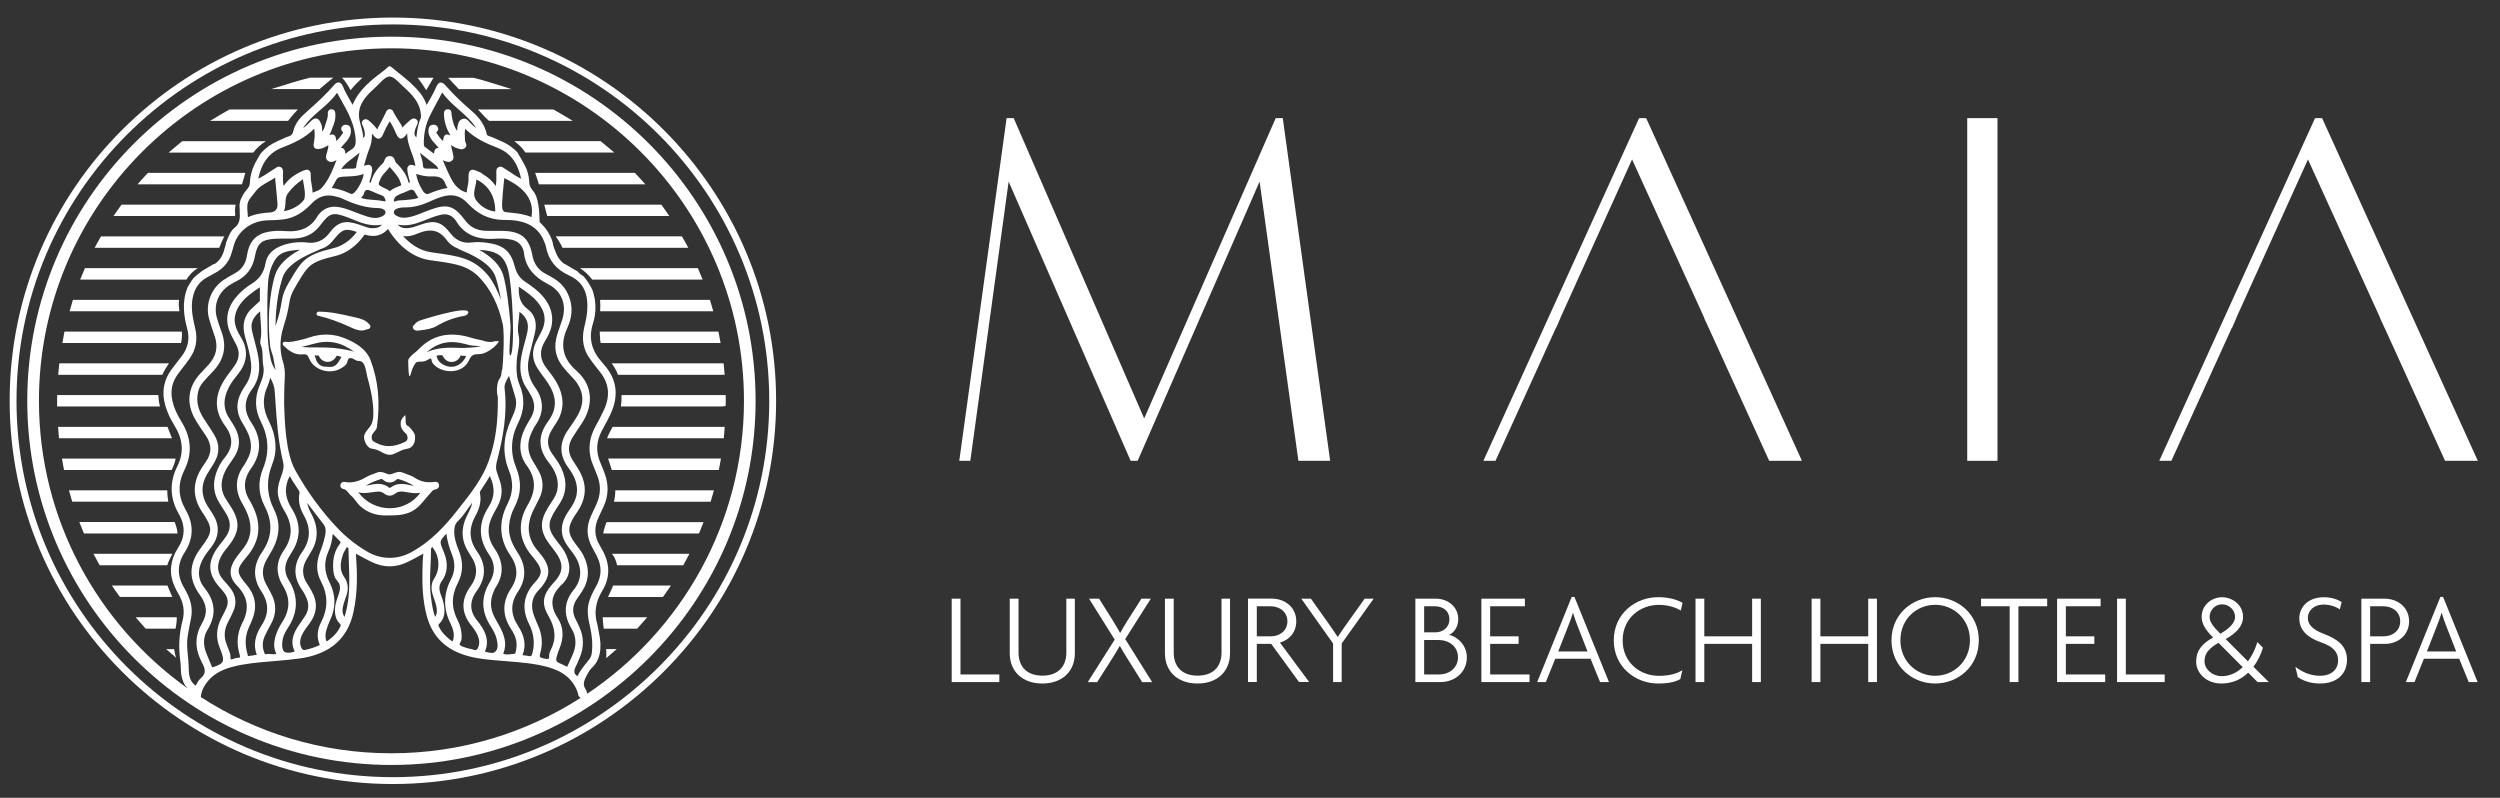
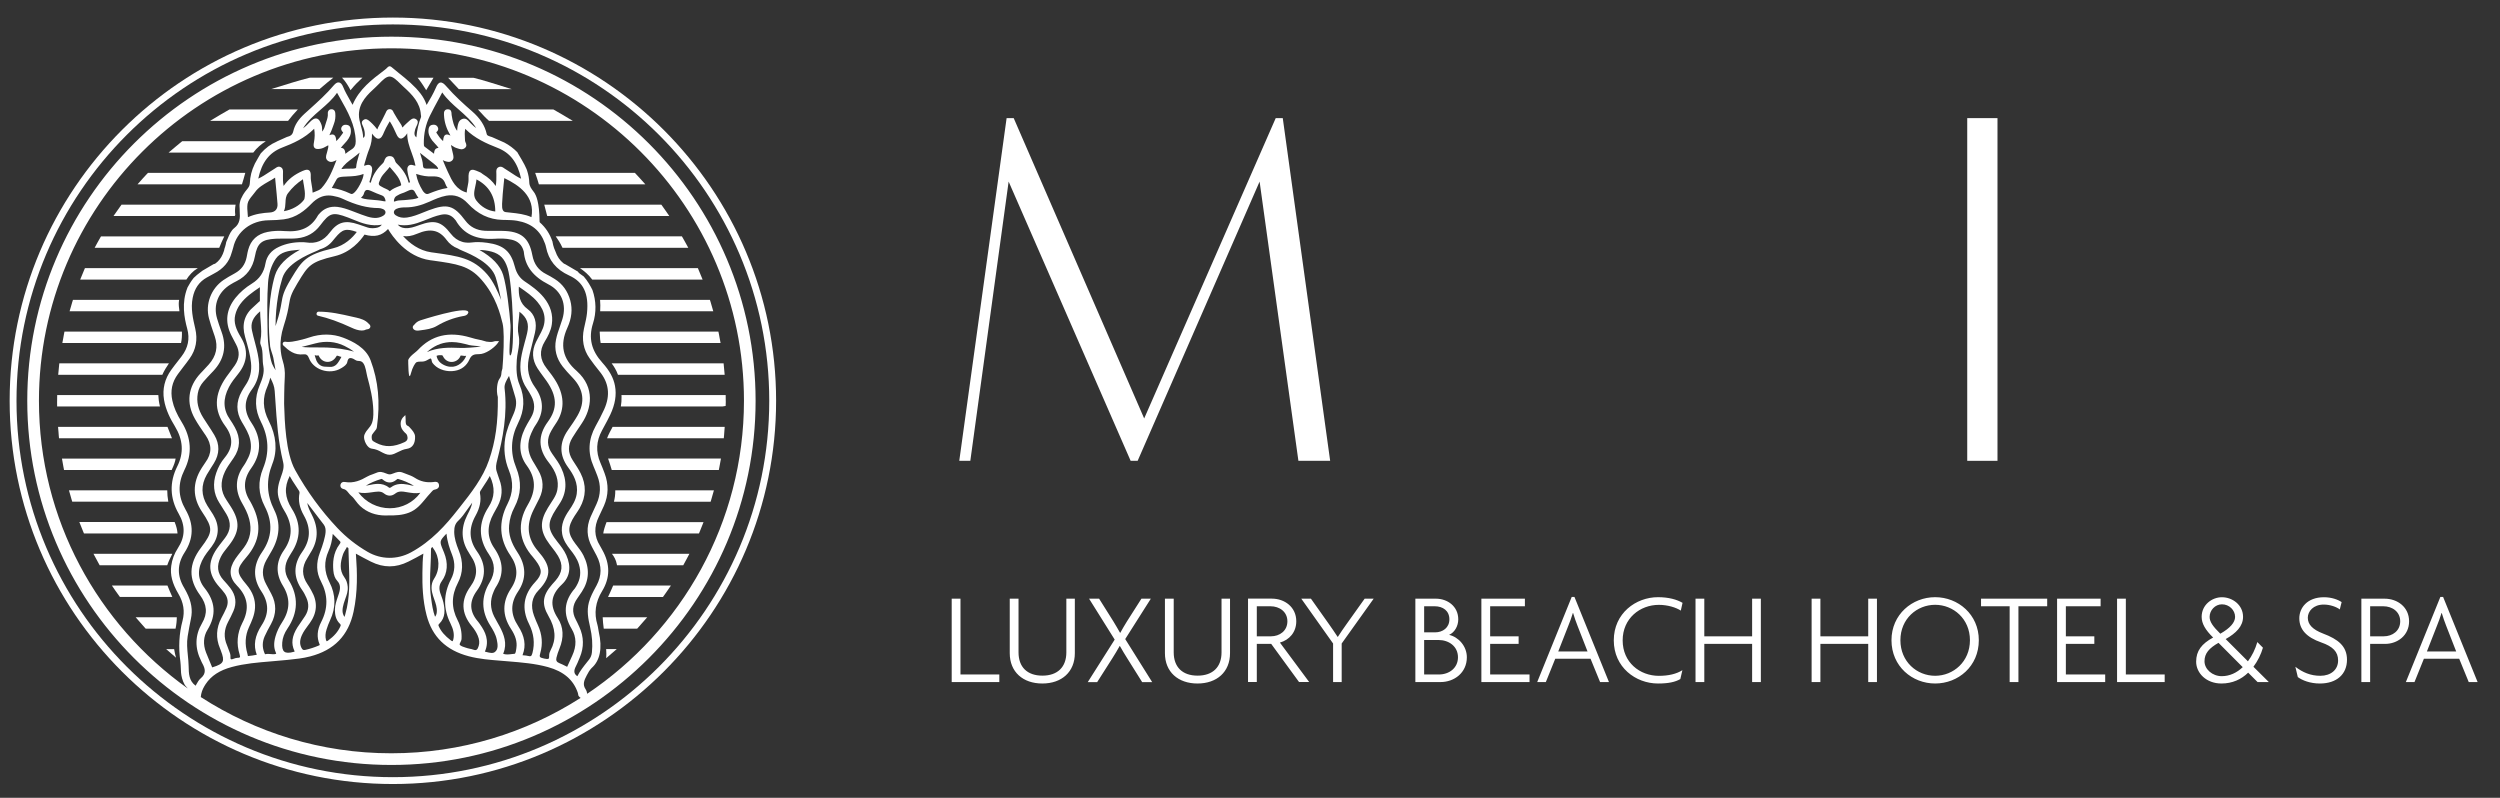
<svg xmlns="http://www.w3.org/2000/svg" version="1.1" id="katman_1" x="0px" y="0px" viewBox="0 0 518.1 165.33" style="enable-background:new 0 0 518.1 165.33;" xml:space="preserve">
  <rect x="0" y="0" width="518.1" height="165.33" fill="#333333" stroke="none" />
  <style type="text/css">
	.st0{fill:#FFFFFF;}
	.st1{fill-rule:evenodd;clip-rule:evenodd;fill:none;}
</style>
  <g>
    <path class="st0" d="M81.12,7.6C39.51,7.6,5.65,41.45,5.65,83.06c0,41.61,33.86,75.47,75.47,75.47c41.61,0,75.47-33.86,75.47-75.47   C156.59,41.45,122.73,7.6,81.12,7.6 M38.69,122.79l-0.13-0.25c-0.12-0.23-0.23-0.46-0.37-0.68c-1.51-2.47-1.5-4.94,0.05-7.34   c1.91-2.94,1.97-5.87,0.2-8.94c-1.55-2.69-1.62-5.36-0.23-8.16c1.66-3.33,1.46-6.68-0.57-9.97c-1.01-1.63-1.62-3.03-1.92-4.42   c-0.45-2.04-0.07-3.84,1.15-5.5c0.35-0.48,0.72-0.96,1.08-1.43c0.46-0.59,0.92-1.19,1.35-1.8c1.31-1.83,1.7-3.92,1.16-6.21   c-0.47-2.04-0.97-4.16-0.53-6.36c0.38-1.95,1.34-3.33,2.93-4.22c0.48-0.27,0.97-0.54,1.46-0.8c1.97-1.01,3.17-2.42,3.68-4.31   c0.04-0.15,0.09-0.29,0.14-0.44c0.07-0.22,0.14-0.43,0.19-0.65c0.74-3.34,3.7-5.62,7.38-5.66c1.2-0.02,2.18-0.07,3.08-0.19   c2.63-0.33,4.46-1.9,5.75-3.24c1.11-1.15,2.28-1.71,3.56-1.71c0.28,0,0.57,0.03,0.87,0.08c0.59,0.11,1.36,0.28,2.03,0.6   c2.77,1.31,5.15,1.93,7.48,1.93c0.28,0,0.6,0.08,0.89,0.21c0.31,0.14,0.5,0.37,0.52,0.63c0.02,0.26-0.13,0.52-0.42,0.71   c-0.89,0.58-1.91,0.65-3.3,0.23c-0.81-0.25-1.61-0.56-2.39-0.86c-0.28-0.11-0.56-0.22-0.84-0.32c-1.03-0.39-1.96-0.71-2.99-0.84   c-1.55-0.18-2.83,0.31-3.81,1.46l-0.07,0.08c-0.08,0.08-0.16,0.17-0.22,0.29c-1.36,2.44-3.53,3.45-6.82,3.18   c-1.28-0.1-2.43-0.05-3.54,0.17c-2.15,0.42-3.51,1.67-4.06,3.72c-0.1,0.36-0.17,0.74-0.24,1.11l-0.08,0.42   c-0.3,1.5-1.1,2.6-2.46,3.34l-0.19,0.11c-0.73,0.4-1.48,0.81-2.17,1.29c-2.57,1.78-3.77,4.97-2.98,7.94   c0.24,0.93,0.56,1.85,0.86,2.74c0.11,0.33,0.23,0.66,0.34,0.99c0.72,2.17,0.31,4.07-1.25,5.82c-0.41,0.46-0.83,0.9-1.25,1.35   l-0.45,0.47c-2.61,2.79-3.03,6.14-1.17,9.43c0.59,1.05,1.28,2.05,1.95,3.03l0.26,0.37c1.34,1.95,1.33,3.8-0.04,5.65   c-0.25,0.34-0.47,0.7-0.7,1.05l-0.11,0.18c-1.89,3.02-1.85,6.05,0.12,9c2.3,3.44,2.28,4.13-0.22,7.44   c-2.56,3.38-2.62,6.5-0.21,9.81c1.48,2.02,1.61,3.83,0.42,5.85c-1.47,2.5-1.52,5.14-0.15,7.86c0.02,0.05,0.04,0.1,0.06,0.14   c0.04,0.08,0.07,0.16,0.12,0.24c0.67,1.18,0.88,2.17-0.29,3.16c-0.39,0.33-0.64,0.78-0.89,1.23c-0.06,0.1-0.11,0.21-0.17,0.31   c-1.39-1.02-1.42-2.49-1.45-4.06c-0.01-0.74-0.09-1.49-0.16-2.21c-0.13-1.3-0.26-2.65-0.04-3.97c0.22-1.32,0.44-2.51,0.67-3.62   C39.96,126.45,39.66,124.67,38.69,122.79z M122.17,74.23c0.67,0.95,1.35,1.84,2.02,2.66c2.01,2.41,2.34,5.01,1.02,7.95   c-0.56,1.24-1.21,2.45-1.77,3.46c-1.52,2.73-1.67,5.55-0.43,8.36c0.29,0.66,0.55,1.34,0.8,1.99c0.74,1.93,0.68,3.87-0.17,5.76   c-0.16,0.35-0.32,0.69-0.48,1.04c-0.26,0.56-0.52,1.12-0.77,1.68c-0.91,2.1-0.81,4.19,0.28,6.2c0.33,0.6,0.65,1.21,0.97,1.82   c1.1,2.11,1.09,4.14-0.02,6.2l-0.16,0.29c-0.55,1.02-1.13,2.07-1.43,3.24c-0.45,1.7-0.14,3.32,0.27,5.11   c0.42,1.83,0.54,3.53,0.37,5.2c-0.06,0.6-0.25,1.07-0.61,1.53l-0.4,0.5c-0.72,0.9-1.47,1.84-2.01,2.92   c-0.73-0.49-0.8-1.1-0.29-2.08c0.24-0.45,0.43-0.93,0.62-1.39l0.18-0.43c0.89-2.12,0.85-4.25-0.1-6.32l-0.08-0.17   c-0.21-0.45-0.41-0.9-0.65-1.34c-0.82-1.53-0.72-2.97,0.32-4.41c0.33-0.45,0.63-0.92,0.94-1.38c1.54-2.36,1.65-4.89,0.32-7.52   c-0.38-0.75-0.89-1.41-1.38-2.05l-0.23-0.29c-1.69-2.2-1.73-3.51-0.22-5.84c0.11-0.16,0.22-0.33,0.33-0.49   c0.25-0.38,0.52-0.77,0.75-1.18c1.32-2.36,1.38-4.77,0.17-7.17c-0.41-0.82-0.93-1.61-1.43-2.37l-0.2-0.31   c-1.03-1.58-1.05-3.12-0.07-4.7c0.51-0.83,1.07-1.66,1.61-2.46l0.37-0.56c1.98-2.96,2.75-7.33-1.04-10.75l-0.07-0.07   c-2.89-2.49-3.52-5.4-1.93-8.9c0.91-2,1.11-3.87,0.61-5.71c-0.53-1.93-1.61-3.42-3.22-4.43c-0.69-0.43-1.23-0.74-1.75-1   c-1.62-0.82-2.54-2.07-2.89-3.95c-0.68-3.61-2.36-4.97-6.24-5.02c-0.21,0-0.42,0-0.63,0c-0.26,0-0.53,0-0.79,0l-1.17,0   c-0.33,0-0.65,0-0.98-0.02c-1.75-0.1-3.08-0.79-4.07-2.11c-2.4-3.2-3.75-3.58-7.59-2.14c-0.38,0.14-0.75,0.29-1.12,0.44   c-1.08,0.44-2.2,0.89-3.38,1.06c-0.91,0.13-1.66-0.02-2.32-0.45c-0.28-0.18-0.42-0.43-0.4-0.69c0.02-0.27,0.21-0.51,0.53-0.66   c0.59-0.27,1.25-0.3,1.94-0.3c1.56-0.01,3.11-0.38,4.89-1.18c1.11-0.5,2.25-1.01,3.47-1.24c1.7-0.32,3.2,0.21,4.45,1.56   c2.08,2.25,4.44,3.38,7.23,3.45l0.56,0.01c0.8,0.02,1.64,0.03,2.44,0.17c2.96,0.5,4.85,2.03,5.79,4.69   c0.09,0.24,0.18,0.5,0.22,0.74c0.54,2.75,2.11,4.69,4.8,5.91c2.97,1.35,4.11,3.76,3.7,7.8c-0.09,0.87-0.29,1.75-0.49,2.6   l-0.13,0.58C120.53,70.37,120.9,72.43,122.17,74.23z M115.6,128.12c-1.73-2.67-1.47-4.83,0.86-7.01c1.66-1.56,1.97-3.65,0.9-6.06   c-0.45-1.01-1.13-1.87-1.81-2.73c-2.13-2.69-2.19-3.9-0.3-6.83c0.22-0.34,0.44-0.68,0.66-1.01c1.55-2.3,1.68-4.83,0.39-7.52   c-0.44-0.93-1.04-1.77-1.62-2.58l-0.24-0.34c-1.1-1.55-1.16-3.11-0.18-4.78c0.29-0.5,0.56-0.95,0.86-1.38   c1.87-2.68,1.94-5.59,0.21-8.65c-0.58-1.02-1.31-1.96-2.05-2.91c-1.43-1.83-1.55-3.65-0.37-5.57c0.61-0.99,1.25-2.17,1.45-3.52   c0.3-1.99-0.27-3.87-1.67-5.59c-1.15-1.4-2.58-2.41-3.96-3.33c-1.02-0.69-1.68-1.67-2.02-2.99c-0.82-3.22-2.32-4.53-5.72-5   c-0.71-0.1-1.33-0.15-1.92-0.15c-0.42,0-0.82,0.02-1.2,0.07c-0.72,0.09-1.37,0.06-1.91-0.07c-0.06-0.03-0.11-0.05-0.13-0.06l0,0   l-0.05,0.08l0.02-0.07c-0.93-0.27-1.72-0.83-2.41-1.72c-1.94-2.51-3.33-2.89-6.44-1.77l-0.14,0.05c-0.97,0.35-1.89,0.68-2.9,0.59   c-0.65-0.06-1.11-0.28-1.49-0.72c1.86,0.37,3.51-0.06,5.36-0.8l0.35-0.14c1.05-0.43,2.14-0.87,3.27-1.11   c1.19-0.26,2.14,0.06,2.88,0.98l0.07,0.08c0.03,0.04,0.07,0.08,0.1,0.12c1.61,2.8,4.24,4.04,8.03,3.8c1.08-0.07,2.35-0.1,3.58,0.2   c1.32,0.32,2.13,1.1,2.47,2.38c0.01,0.05,0.03,0.1,0.03,0.15c0.27,2.94,1.89,5.08,5.11,6.73c2.7,1.38,3.81,4.14,2.88,7.19   c-0.15,0.5-0.32,0.99-0.5,1.49c-0.31,0.88-0.63,1.8-0.82,2.75c-0.4,2,0.06,3.87,1.36,5.56c0.57,0.74,1.22,1.43,1.85,2.1l0.3,0.32   c2.22,2.37,2.54,4.98,0.96,7.75c-0.58,1.01-1.27,2-1.97,3c-1.85,2.63-1.84,5.25,0.02,7.77c1.07,1.45,2.11,3.24,1.77,5.5   c-0.2,1.3-0.89,2.39-1.58,3.39c-0.91,1.32-1.79,2.94-1.43,4.92c0.24,1.31,0.99,2.34,1.67,3.21c0.68,0.86,1.44,1.88,1.8,3.09   c0.48,1.58,0.31,3.03-0.5,4.41l-0.08,0.14c-0.09,0.16-0.17,0.3-0.27,0.42c-2.27,2.61-2.48,5.35-0.65,8.39   c1,1.67,1.04,3.53,0.11,5.54l-1.05,2.31c-0.1-0.05-0.2-0.1-0.3-0.15c-0.43-0.22-0.87-0.44-1.33-0.62   c-0.54-0.21-0.73-0.56-0.59-1.12c0.15-0.62,0.36-1.26,0.63-1.9C116.89,132.12,116.79,129.94,115.6,128.12z M111.49,129.58   c-0.26-0.58-0.56-1.26-0.82-1.98c-0.76-2.06-0.45-3.83,0.91-5.24c3.09-3.21,2.37-5.33-0.05-8.12c-2.23-2.57-2.55-5.36-0.97-8.55   c0.18-0.35,0.35-0.7,0.53-1.05c0.23-0.45,0.45-0.89,0.68-1.34c0.97-1.98,0.89-3.96-0.24-5.88c-0.22-0.37-0.44-0.75-0.66-1.12   l-0.5-0.83c-1.08-1.83-1.17-3.7-0.26-5.72c0.25-0.56,0.53-1.15,0.9-1.68c1.77-2.6,1.72-5.23-0.13-7.81   c-1.3-1.81-1.73-3.74-1.31-5.9c0.14-0.73,0.32-1.46,0.5-2.18l0.2-0.81c0.08-0.34,0.17-0.67,0.25-1.01   c0.12-0.46,0.23-0.92,0.34-1.38c0.49-2.1-0.04-3.84-1.48-4.89c-1.73-1.25-1.93-2.91-1.86-4.67l0.12,0.08   c1.39,0.96,2.71,1.86,3.74,3.08c1.68,2,1.93,4.04,0.77,6.25l-0.35,0.66c-0.24,0.45-0.48,0.9-0.71,1.36   c-0.92,1.89-0.82,3.73,0.3,5.48c0.36,0.56,0.76,1.1,1.14,1.62c0.25,0.33,0.49,0.66,0.73,1c2.22,3.17,2.3,5.71,0.27,8.47   c-2.08,2.82-2.02,5.64,0.16,8.38c1.6,2.01,2.17,3.84,1.8,5.75c-0.11,0.58-0.35,1.15-0.74,1.79c-0.19,0.32-0.4,0.63-0.6,0.94   c-0.21,0.33-0.42,0.65-0.62,0.98c-1.74,2.84-1.64,4.89,0.37,7.55c0.15,0.2,0.3,0.39,0.45,0.59c0.45,0.58,0.92,1.18,1.29,1.81   c1.1,1.86,0.94,3.44-0.52,5.12c-0.11,0.13-0.23,0.26-0.35,0.39c-0.12,0.13-0.23,0.25-0.34,0.38c-2.01,2.29-2.22,4.06-0.78,6.54   c1.51,2.6,1.66,4.86,0.46,7.1c-0.15,0.28-0.33,0.71-0.31,1.14c0.02,0.45-0.06,0.59-0.12,0.63c-0.13,0.11-0.52,0.05-0.91-0.03   c-0.45-0.1-0.78-0.19-0.87-0.36c-0.08-0.14-0.06-0.4,0.07-0.8C112.51,133.45,112.36,131.52,111.49,129.58z M107.37,129.72   c-1.61-2.47-1.61-4.74,0-7.14c1.75-2.62,1.7-5.35-0.14-8.13c-1.33-2.01-1.88-3.78-1.72-5.59c0.11-1.3,0.48-2.55,1.09-3.7   c1.42-2.68,1.54-5.38,0.36-8.27c-1.25-3.07-1.12-6.17,0.41-9.2c1.34-2.66,1.44-5.26,0.3-7.96c-0.65-1.55-0.7-3.18-0.57-5.16   c0.04-0.55,0.13-1.1,0.24-1.67c0.2-1.12,0.41-2.28,0.12-3.51c-0.22-0.96-0.1-1.95,0.03-3.01c0.07-0.58,0.14-1.17,0.16-1.78   c1.61,1.25,2.04,2.51,1.59,4.45c-0.14,0.62-0.31,1.23-0.48,1.84c-0.29,1.09-0.6,2.22-0.78,3.37c-0.38,2.46,0,4.5,1.17,6.22   c0.33,0.49,0.65,1.01,0.94,1.56c0.83,1.55,0.81,3.02-0.05,4.5l-0.28,0.48c-0.34,0.58-0.69,1.17-0.99,1.79   c-1.36,2.82-1.23,5.46,0.37,7.63c1.94,2.64,2.01,5.18,0.21,8.23c-2.21,3.76-1.83,7.49,1.12,10.8c0.2,0.22,0.38,0.47,0.56,0.71   c1.41,1.89,1.38,2.84-0.12,4.45c-2.43,2.59-2.86,5.5-1.28,8.66c1.01,2.03,1.25,4.01,0.71,6.06c-0.09,0.34-0.19,0.53-0.31,0.61   c-0.11,0.06-0.29,0.06-0.53-0.01c-0.32-0.09-0.66-0.12-1-0.14c-0.11-0.01-0.18-0.02-0.2-0.02c-0.01,0-0.01,0-0.01,0   c0-0.02,0.01-0.06,0.04-0.13C109.05,133.76,108.74,131.81,107.37,129.72z M103.55,129.83c-0.16-0.31-0.33-0.61-0.51-0.91   c-0.22-0.38-0.44-0.77-0.63-1.16c-0.83-1.66-0.88-3.38-0.13-5.1l0.08-0.19c0.11-0.25,0.21-0.49,0.34-0.69   c1.77-2.69,1.68-5.37-0.27-8.19c-1.51-2.19-1.56-4.6-0.14-7.15l0.09-0.16c0.26-0.46,0.51-0.92,0.76-1.39   c0.95-1.81,1.07-3.67,0.36-5.5c-0.12-0.32-0.23-0.65-0.33-0.97c-0.07-0.22-0.15-0.45-0.22-0.67c-0.28-0.81-0.14-1.52,0.12-2.51   c1.1-4.28,2.14-9.38,1.5-14.76c-0.1-0.8,0.36-1.61,0.81-2.38c0.04-0.07,0.07-0.13,0.11-0.19c0.38,1.23,0.85,2.82,1.31,4.43   c0.32,1.11,0.17,2.28-0.47,3.68c-0.66,1.46-1.33,3.03-1.62,4.73c-0.38,2.3-0.13,4.56,0.75,6.71c0.98,2.4,0.89,4.67-0.28,6.97   c-1.92,3.73-1.71,7.34,0.61,10.71c1.59,2.31,1.63,4.55,0.1,6.84c-1.82,2.74-1.82,5.54-0.01,8.32c0.97,1.48,1.32,2.7,1.14,3.96   l-0.02,0.17c-0.04,0.34-0.14,1.05-0.36,1.06c-0.19,0.01-0.38,0.04-0.57,0.06c-0.62,0.08-1.21,0.15-1.79-0.05   c0-0.01,0-0.04,0.04-0.12C105.15,133.35,104.44,131.51,103.55,129.83z M99.52,129.45l-0.11-0.17c-0.1-0.15-0.21-0.31-0.33-0.44   c-1.8-2.07-1.88-4.16-0.27-6.39c1.96-2.71,1.98-5.46,0.05-8.17c-1.67-2.35-1.77-4.77-0.31-7.4c0.91-1.63,1.21-3.15,0.92-4.65   c-0.03-0.19-0.01-0.33,0.08-0.47c0.24-0.4,0.5-0.79,0.76-1.18c0.41-0.62,0.84-1.25,1.2-1.94c1.13,2.37,1.04,4.43-0.27,6.45   c-2.14,3.31-2.11,6.6,0.08,9.77c1.32,1.91,1.37,3.82,0.16,5.83c-1.8,2.97-1.76,5.99,0.13,8.96c0.53,0.84,1.12,1.82,1.34,2.88   c0.22,1.04,0.35,2.02-0.39,2.59c-0.43,0.33-1.03,0.18-1.71,0.01c-0.12-0.03-0.24-0.06-0.36-0.09   C101.5,132.74,100.52,130.86,99.52,129.45z M94.85,128.56c-1.34-2.59-1.33-5.13,0.05-7.78c1.08-2.07,1.14-4.33,0.18-6.7   c-0.56-1.39-0.93-2.58-0.95-3.85c-0.01-1.05,0.23-1.74,0.82-2.29c0.75-0.7,1.32-1.53,1.88-2.33c0.28-0.41,0.57-0.82,0.87-1.21   c0.06-0.07,0.11-0.15,0.16-0.23c-0.13,0.82-0.51,1.56-0.9,2.33l-0.15,0.3c-1.35,2.69-1.24,5.29,0.34,7.71   c0.05,0.09,0.1,0.17,0.15,0.26c0.07,0.12,0.14,0.25,0.23,0.37c1.52,2.18,1.51,4.28-0.03,6.4c-2.02,2.79-1.93,5.55,0.26,8.2   c0.56,0.67,0.97,1.33,1.26,2.02c0.32,0.77,0.39,1.45,0.19,2.1c-0.1,0.32-0.24,0.7-0.49,0.82c-0.16,0.08-0.39,0.06-0.68-0.06   c-0.22-0.09-0.44-0.13-0.66-0.17c-0.16-0.03-0.32-0.06-0.47-0.11c-0.14-0.05-0.28-0.09-0.42-0.13c-0.41-0.13-0.84-0.26-1.12-0.49   c-0.16-0.13-0.16-0.22,0.05-0.63c0.1-0.2,0.22-0.43,0.23-0.69C95.73,131.03,95.46,129.74,94.85,128.56z M89.75,123.5   c0.07,0.21,0.15,0.43,0.22,0.64c0.32,0.91,0.63,1.76,0.55,2.71c-0.03,0.38-0.14,0.69-0.36,0.97c-0.46-1.24-0.63-2.51-0.8-3.74   l-0.05-0.39c-0.29-2.12-0.19-4.28-0.09-6.38c0.05-1.14,0.11-2.33,0.1-3.49c0-0.2,0.07-0.3,0.3-0.46c0.02,0.02,0.05,0.08,0.07,0.12   c0.03,0.07,0.07,0.13,0.11,0.18c1.34,1.79,1.42,4.35,0.18,6.24C89.13,121.19,89.45,122.57,89.75,123.5z M85.16,114.48   c-2.85,1.54-6.19,1.5-8.95-0.1c-2.38-1.38-4.43-3-6.28-4.95c-3.37-3.56-6.32-7.61-8.77-12.03c-1.96-3.54-2.17-10.21-2.27-13.42   l-0.01-0.39c0-0.03,0.01-3.47,0.14-5.48c0.07-1.09-0.07-2.22-0.43-3.35c-0.39-1.26-0.89-3.86,0.19-7.16   c0.73-2.26,0.95-3.52,1.12-4.53c0.23-1.34,0.35-2.07,1.71-4.31l0.17-0.28c2.06-3.4,2.54-4.21,7.57-5.39   c3.37-0.79,5.38-3.26,6.19-4.47c2.11,0.59,3.56,0.25,4.88-1.16c0.82,1.4,3.76,5.78,8.74,6.47l0.53,0.07   c5.01,0.7,7.53,1.05,10.08,3.96c3.01,3.42,3.94,7.25,4.39,9.09c0.27,1.12,0.31,3.74,0.1,7.37c-0.01,0.13-0.01,0.17-0.01,0.18   l-0.13,1.77c-0.17,0.48-0.2,0.81-0.22,1.07c-0.03,0.36-0.06,0.6-0.44,1.14c-0.38,0.54-0.69,2.28-0.29,3.71   c0.06,5.32-0.47,9.12-1.84,13.1c-1.25,3.65-3.69,6.75-6.05,9.74l-0.43,0.54C92.44,108.75,89.41,112.18,85.16,114.48z M71.37,119.65   c-1.11-1.53-0.81-3.16-0.31-4.7c0.13-0.4,0.37-0.79,0.6-1.17l0.08-0.13c0.03-0.05,0.05-0.1,0.08-0.16   c0.02-0.04,0.05-0.11,0.05-0.11v0c0.34,0.13,0.34,0.25,0.34,0.3c0.01,0.95,0.05,1.9,0.09,2.86c0.13,3.56,0.27,7.25-0.75,10.79   c-0.02,0.06-0.03,0.12-0.05,0.18c-0.03,0.13-0.06,0.24-0.11,0.34c-0.6-0.87-0.43-1.78-0.15-2.79c0.09-0.33,0.21-0.64,0.32-0.96   c0.28-0.77,0.58-1.58,0.5-2.5C71.99,120.81,71.78,120.21,71.37,119.65z M66.23,133.53c0.04,0.1,0.04,0.14,0.04,0.14   c-0.03,0.03-0.16,0.09-0.25,0.13c-0.9,0.38-1.79,0.67-2.73,0.88c-0.46,0.1-0.61-0.03-0.82-0.43c-0.39-0.77-0.36-1.6,0.09-2.61   c0.33-0.75,0.84-1.43,1.32-2.08l0.33-0.45c1.55-2.14,1.66-4.39,0.33-6.68l-0.15-0.27c-0.2-0.36-0.41-0.73-0.66-1.08   c-1.22-1.78-1.23-3.56-0.03-5.44c0.11-0.17,0.21-0.34,0.31-0.52c0.1-0.18,0.21-0.37,0.32-0.54c1.61-2.47,1.72-5.1,0.34-7.8   l-0.08-0.17c-0.39-0.76-0.76-1.48-0.92-2.38l0.19,0.25c1.14,1.49,2.19,2.86,3.23,4.23c0.68,0.89,0.33,2.19,0.03,3.33l-0.02,0.09   c-0.21,0.8-0.51,1.59-0.81,2.4c-0.81,2.14-0.74,4.13,0.21,5.92c1.5,2.84,1.52,5.61,0.06,8.46   C65.72,130.53,65.61,132.08,66.23,133.53z M61.01,134.88L61.01,134.88c0.03,0.08,0.05,0.12,0.06,0.14   c-0.03,0.01-0.08,0.03-0.17,0.06c-0.98,0.28-1.63,0.26-1.99-0.04c-0.36-0.29-0.49-0.91-0.42-1.88c0.07-0.98,0.43-1.93,1.09-2.91   c2.24-3.31,2.32-6.7,0.23-10.07c-0.94-1.52-0.92-3.12,0.06-4.75c0.06-0.1,0.12-0.21,0.18-0.31c0.09-0.16,0.18-0.32,0.29-0.48   c2.03-3.04,2.08-6.15,0.13-9.22c-1.47-2.32-1.61-4.48-0.43-6.77c0.36,0.68,0.78,1.32,1.19,1.93c0.25,0.37,0.5,0.74,0.73,1.12   c0.1,0.17,0.14,0.31,0.11,0.47c-0.3,1.53-0.01,3.06,0.9,4.65c1.5,2.64,1.38,5.12-0.36,7.58c-1.85,2.61-1.84,5.27,0.02,7.9   c0.36,0.51,0.64,1.08,0.86,1.57c0.59,1.3,0.51,2.56-0.23,3.74c-0.25,0.4-0.52,0.79-0.79,1.17c-0.28,0.4-0.57,0.81-0.83,1.22   C60.5,131.81,60.3,133.36,61.01,134.88z M57.15,135.2c0.09,0.21,0.08,0.28,0.08,0.28c-0.01,0.01-0.07,0.05-0.34,0.09   c-0.24,0.03-0.49,0.01-0.76-0.02c-0.36-0.03-0.74-0.07-1.14,0.03c-0.05,0.01-0.09,0.02-0.21-0.32l-0.04-0.1   c-0.41-1.09-0.37-2.19,0.1-3.27c0.38-0.85,0.84-1.7,1.31-2.54c1.15-2.1,1.18-4.21,0.08-6.27l-0.27-0.51c-0.26-0.5-0.53-1-0.8-1.49   c-0.92-1.67-0.9-3.3,0.04-5c0.25-0.44,0.51-0.88,0.76-1.32l0.32-0.55c1.69-2.9,1.89-5.83,0.58-8.46c-1.61-3.22-1.74-6.28-0.42-9.61   c1.09-2.75,0.83-5.84-0.74-8.92c-1.27-2.5-1.35-4.79-0.24-7.22c0.22-0.49,0.36-1,0.52-1.59c0.01-0.05,0.03-0.1,0.04-0.15   c0.05,0.11,0.1,0.21,0.15,0.31c0.37,0.78,0.69,1.46,0.76,2.47l0.13,1.87c0.29,4.38,0.57,8.52,1.62,12.89   c0.25,1.02-0.06,1.9-0.39,2.83l-0.03,0.08c-0.53,1.49-0.93,2.85-0.54,4.38c0.23,0.92,0.63,1.83,1.18,2.72   c1.8,2.89,1.78,5.58-0.06,8.22c-1.67,2.39-1.74,4.87-0.21,7.36c1.55,2.53,1.51,4.98-0.13,7.51c-0.66,1.02-1.12,1.98-1.4,2.96   C56.71,133.2,56.73,134.26,57.15,135.2z M53.21,135.67c0,0.01,0,0.01,0.01,0.02l-0.01,0c-0.58,0.11-1.17,0.22-1.82,0.27   c-0.03-0.03-0.05-0.16-0.06-0.23c-0.01-0.08-0.03-0.16-0.05-0.23c-0.58-1.98-0.48-3.78,0.32-5.53c0.57-1.24,1.16-2.52,1.25-3.97   c0.11-1.72-0.47-3.3-1.76-4.83c-2.17-2.56-2.17-3.2,0-5.73c2.82-3.29,3.21-6.79,1.19-10.73l-0.12-0.24   c-0.1-0.21-0.2-0.41-0.33-0.61c-1.49-2.32-1.41-4.56,0.23-6.83c2.15-2.98,2.18-6.23,0.07-9.38c-1.64-2.45-1.61-4.66,0.09-6.96   c2.01-2.71,1.64-5.65,0.95-8.43c-0.12-0.47-0.24-0.94-0.36-1.4c-0.21-0.77-0.42-1.58-0.59-2.37c-0.33-1.51,0.16-2.69,1.69-3.97   c0.01,0.75,0.06,1.48,0.12,2.18c0.1,1.35,0.2,2.63-0.06,3.91c-0.04,0.22-0.07,0.54,0.04,0.79c0.37,0.83,0.4,1.71,0.42,2.65   c0.01,0.6,0.03,1.23,0.15,1.84c0.26,1.35-0.23,2.67-0.75,3.91c-1.11,2.63-1.02,5.14,0.27,7.67c1.6,3.15,1.74,6.37,0.42,9.59   c-1.11,2.71-1,5.29,0.34,7.88c1.73,3.33,1.55,6.44-0.56,9.49c-1.87,2.71-1.92,5.45-0.13,8.13c1.58,2.37,1.59,4.68,0.03,7.05   C52.8,131.77,52.48,133.75,53.21,135.67z M49.66,135.64c0.12,0.39,0.09,0.52,0.05,0.57c-0.03,0.04-0.13,0.12-0.52,0.12   c-0.26,0-0.51,0.1-0.73,0.18c-0.29,0.11-0.48,0.18-0.61,0.09c-0.09-0.05-0.09-0.22-0.09-0.48c0-0.23,0-0.48-0.09-0.72   c-0.09-0.23-0.17-0.45-0.25-0.68c-0.11-0.32-0.23-0.65-0.36-0.96c-0.72-1.64-0.65-3.24,0.21-4.87c0.35-0.66,0.76-1.44,1.1-2.24   c0.72-1.65,0.51-3.26-0.62-4.76c-0.41-0.54-0.87-1.05-1.31-1.54l-0.12-0.13c-1.29-1.42-1.47-2.99-0.56-4.8   c0.35-0.71,0.84-1.32,1.35-1.96l0.34-0.43c2.22-2.85,2.33-4.94,0.42-7.97c-0.3-0.47-0.6-0.94-0.91-1.4   c-1.26-1.83-1.37-3.77-0.34-5.93c0.39-0.81,0.91-1.55,1.42-2.28l0.38-0.55c1.38-2,1.47-4.13,0.26-6.32   c-0.35-0.64-0.67-1.15-0.99-1.61c-1.46-2.06-1.54-4.28-0.24-6.76c0.52-1,1.23-1.88,1.92-2.74c1.94-2.43,2.13-4.98,0.55-7.58   c-0.98-1.62-1.55-3.02-1.17-4.63c0.19-0.81,0.53-1.53,1.02-2.21c1.08-1.48,2.54-2.48,4.09-3.53l0,2.84c0,0.04-0.03,0.07-0.15,0.16   l-0.1,0.08c-0.16,0.14-0.31,0.29-0.46,0.43c-0.17,0.16-0.34,0.33-0.52,0.48c-1.98,1.64-2.58,3.71-1.83,6.34l0.1,0.34   c0.46,1.62,0.95,3.3,1.12,5c0.18,1.76-0.2,3.29-1.16,4.67c-0.29,0.42-0.55,0.87-0.77,1.26c-1.2,2.14-1.19,4.28,0.04,6.35l0.14,0.23   c0.66,1.11,1.29,2.17,1.57,3.4c0.31,1.36,0.18,2.57-0.37,3.7c-0.28,0.56-0.59,1.2-0.99,1.75c-1.74,2.46-1.84,5.07-0.29,7.75   c0.54,0.94,1.14,2.06,1.46,3.3c0.57,2.2,0.21,4.12-1.1,5.88c-0.22,0.3-0.46,0.6-0.7,0.9c-0.36,0.46-0.74,0.93-1.07,1.42   c-1.41,2.08-1.31,3.89,0.31,5.54c2.31,2.35,2.66,4.83,1.11,7.8C49.15,131.21,48.96,133.4,49.66,135.64z M45.59,134.37   c0.05,0.13,0.1,0.26,0.15,0.38l0.03,0.09c0.46,1.18,0.57,1.84,0.35,2.28c-0.21,0.45-0.82,0.79-2.08,1.17   c-0.03,0.01-0.06,0.01-0.07,0.02c-0.01-0.02-0.02-0.05-0.03-0.07l-0.03-0.08c-0.17-0.41-0.34-0.82-0.51-1.23   c-0.24-0.57-0.48-1.13-0.7-1.71c-0.65-1.68-0.55-3.31,0.3-4.7c1.86-3.05,1.67-5.81-0.62-8.68c-1.51-1.89-1.53-4.07-0.05-6.48   c0.32-0.52,0.7-1.01,1.08-1.5c0.15-0.19,0.29-0.38,0.44-0.57c1.6-2.14,1.7-4.38,0.3-6.67c-0.2-0.32-0.41-0.64-0.62-0.96   c-0.19-0.29-0.38-0.58-0.56-0.87c-1.3-2.11-1.34-4.26-0.12-6.41c0.29-0.5,0.6-0.99,0.91-1.48c0.19-0.29,0.37-0.58,0.56-0.88   c1.21-1.96,1.24-3.93,0.1-5.86c-0.44-0.75-0.93-1.49-1.4-2.2c-0.3-0.45-0.6-0.91-0.89-1.37c-1.07-1.7-1.45-3.35-1.14-5.07   c0.16-0.92,0.55-1.71,1.17-2.42c0.57-0.65,1.16-1.28,1.76-1.91l0.28-0.29c2.24-2.38,2.81-5.1,1.72-8.1   c-0.41-1.13-0.7-1.99-0.94-2.81c-0.82-2.79,0.24-5.48,2.77-7.02c0.47-0.29,0.87-0.51,1.26-0.7c2.12-1.06,3.37-2.75,3.82-5.17   c0.5-2.73,1.39-3.48,4.34-3.63c0.36-0.02,0.73-0.02,1.09-0.02c0.26,0,0.52,0,0.77,0c0.84,0.01,1.71,0.02,2.57-0.07   c2-0.21,3.57-1.09,4.78-2.71c1.95-2.59,2.58-2.77,5.69-1.61c0.35,0.13,0.71,0.27,1.06,0.42c1.92,0.81,3.84,1.5,6.01,1.08   c-0.31,0.4-0.74,0.62-1.34,0.69c-0.65,0.08-1.17,0.05-1.64-0.11l-0.71-0.24c-0.39-0.13-0.79-0.26-1.18-0.4   c-2.75-0.94-4.3-0.49-5.94,1.7c-1.28,1.71-2.84,2.36-4.9,2.04c-0.28-0.04-0.56-0.05-0.78-0.05c-1.79-0.02-3.37,0.29-4.83,0.96   c-1.6,0.73-2.54,1.89-2.81,3.46c-0.31,1.83-1.23,3.19-2.82,4.17c-1.33,0.82-2.47,1.81-3.37,2.92c-1.94,2.41-2.25,5-0.92,7.72   c0.27,0.55,0.56,1.09,0.85,1.63l0.16,0.3c0.81,1.49,0.73,2.92-0.24,4.35c-0.31,0.45-0.63,0.88-0.96,1.32   c-0.27,0.37-0.55,0.73-0.81,1.1c-2.54,3.62-2.61,6.95-0.23,10.16c1.7,2.3,1.66,4.44-0.11,6.57c-0.75,0.89-1.34,1.95-1.75,3.15   c-0.77,2.22-0.56,4.3,0.62,6.17l0.48,0.76c0.34,0.53,0.68,1.06,1,1.6c1.03,1.73,0.94,3.35-0.27,4.94c-0.18,0.23-0.36,0.46-0.54,0.7   c-0.39,0.5-0.79,1.01-1.16,1.54c-1.97,2.87-1.81,5.32,0.52,7.93c0.38,0.42,0.77,0.86,1.1,1.32c0.68,0.94,0.81,1.96,0.36,3.02   c-0.3,0.72-0.68,1.42-1.04,2.1C44.8,130.14,44.69,132.26,45.59,134.37z M55.99,71.83c0.03,0.3,0.18,0.75,0.34,1.24   c0.13,0.4,0.27,0.82,0.31,1.05c0.08,0.56,0.28,1.62,0.47,2.61c-0.32-0.53-0.62-1.05-0.74-1.37c-0.51-1.46-0.88-4.3-0.9-6.05   l-0.03-1.6c-0.05-3.01-0.1-6.12,0.11-9.15c0.13-1.87,0.7-3.63,1.61-4.95c0.97-1.41,2.69-1.67,4.52-1.82   c0.16-0.01,0.32-0.02,0.48-0.03c-2.82,1.53-4.56,3.31-5.18,5.32C56.54,58.54,55.14,63.87,55.99,71.83z M57.1,67.58   c0.02-4.71,0.86-8.17,1.42-9.96c0.93-2.98,5.09-4.76,6.88-5.52c0.44-0.19,0.72-0.31,0.92-0.44c1.09-0.3,2.02-0.94,2.76-1.91   c0.09-0.12,0.19-0.23,0.29-0.35l0.1-0.12c1.5-1.8,2.22-2,4.47-1.21c-0.85,1.14-2.47,2.82-4.93,3.39c-5.68,1.33-6.47,2.64-8.58,6.13   l-0.17,0.28c-1.52,2.52-1.69,3.47-1.93,4.91c-0.16,0.95-0.36,2.14-1.06,4.28C57.2,67.24,57.15,67.41,57.1,67.58z M67.68,130.43   c0.21-0.67,0.45-1.3,0.72-1.88c1.25-2.64,1.21-5.29-0.12-7.89c-1.11-2.18-1.17-4.29-0.2-6.45c0.47-1.03,0.75-2.18,0.88-3.57   l0.17,0.18c0.47,0.48,0.89,0.91,1.31,1.33c0.16,0.16,0.19,0.29-0.06,0.62c-1.42,1.87-1.42,4.02-1.3,5.47   c0.08,0.94,0.34,1.63,0.83,2.16c0.61,0.67,0.7,1.42,0.33,2.59c-0.07,0.23-0.15,0.46-0.23,0.69c-0.29,0.84-0.59,1.71-0.6,2.67   c0,0.95,0.12,2.05,1.05,2.94c0.16,0.16,0.19,0.27,0.09,0.49c-0.49,1.11-1.3,2.06-2.57,2.98c-0.17,0.12-0.26,0.14-0.28,0.13   c0,0-0.07-0.03-0.15-0.3C67.39,131.94,67.42,131.25,67.68,130.43z M74.86,40.95c0.24-0.25,0.47-0.49,0.55-0.81   c0.11-0.39,0.26-0.64,0.46-0.73c0.23-0.11,0.59-0.04,1.16,0.22c0.63,0.29,1.32,0.58,2.14,0.88c0.32,0.12,0.53,0.37,0.66,0.79   c0.1,0.33,0.07,0.41,0.07,0.41s-0.09,0.06-0.45-0.02c-0.75-0.16-1.51-0.22-2.26-0.28c-0.33-0.03-0.66-0.05-0.99-0.09   c-0.54-0.06-0.98-0.16-1.39-0.32C74.82,40.98,74.84,40.96,74.86,40.95z M73.22,40.08c-0.25,0.15-0.37,0.16-0.58,0.06   c-1.41-0.66-2.62-1.03-3.88-1.19l0.19-0.33c0.28-0.49,0.53-0.94,0.77-1.39c0.26-0.49,0.74-0.56,1.38-0.61   c0.33-0.02,0.65-0.04,0.98-0.05c1.07-0.04,2.18-0.09,3.26-0.53C75.42,36.94,74.04,39.6,73.22,40.08z M86.72,40.99   c-0.77,0.3-1.55,0.36-2.36,0.43c-0.19,0.01-0.38,0.03-0.57,0.05c-0.17,0.02-0.34,0.02-0.51,0.03c-0.44,0.02-0.88,0.03-1.33,0.21   c-0.16,0.06-0.24,0.07-0.28,0.07c-0.02,0-0.02,0-0.02,0c-0.01-0.02-0.04-0.14,0.01-0.38c0.06-0.26,0.19-0.61,0.52-0.79   c0.09-0.05,0.18-0.1,0.27-0.15c0.27-0.15,0.52-0.3,0.78-0.37c0.34-0.09,0.66-0.24,0.98-0.39c0.4-0.19,0.78-0.38,1.11-0.38   c0.09,0,0.18,0.01,0.26,0.05c0.25,0.09,0.41,0.41,0.6,0.78C86.34,40.42,86.49,40.73,86.72,40.99z M86.23,36.04   c0.04,0.01,0.08,0.02,0.14,0.04c1.14,0.37,2.12,0.52,3.1,0.48c1.62-0.08,2.47,0.39,2.84,1.57c0.09,0.29,0.26,0.54,0.44,0.81   c0,0,0,0.01,0.01,0.01c-1.4,0.21-2.63,0.68-3.82,1.15l-0.18,0.07c-0.56,0.22-1.03-0.45-1.16-0.66c-0.7-1.14-1.14-2.22-1.33-3.3   C86.24,36.13,86.23,36.08,86.23,36.04z M85.67,34.25c-0.49-0.18-0.79-0.06-0.96,0.08c-0.24,0.2-0.35,0.55-0.29,0.99   c0.09,0.73,0.28,1.44,0.47,2.13l0.03,0.1c0.02,0.08,0.05,0.19,0.05,0.21c0,0-0.02,0.03-0.12,0.07c-0.1,0.04-0.14,0.04-0.15,0.04   c-0.03-0.04-0.08-0.2-0.09-0.25c-0.44-1.69-1.59-2.97-2.53-3.89c-0.1-0.1-0.16-0.27-0.22-0.45c-0.13-0.37-0.33-0.93-1.09-0.93   c-0.01,0-0.03,0-0.04,0c-0.75,0.02-0.95,0.58-1.08,0.94c-0.07,0.18-0.13,0.36-0.23,0.46c-0.94,0.9-2.07,2.17-2.52,3.9   c-0.02,0.07-0.05,0.2-0.06,0.21c0,0-0.03,0-0.11-0.02c-0.2-0.07-0.2-0.07-0.12-0.32c0.24-0.72,0.4-1.4,0.49-2.04   c0.08-0.56-0.01-0.93-0.27-1.15c-0.25-0.21-0.62-0.22-1.1-0.05c-0.16,0.06-0.25,0.06-0.27,0.08c0-0.04,0-0.13,0.05-0.3l0.06-0.22   c0.29-1.02,0.59-2.07,1-3.07c0.36-0.9,0.54-2.01,0.52-3.09c0.02,0.03,0.04,0.06,0.06,0.08l0.05,0.07c0.47,0.6,0.88,0.98,1.32,0.91   c0.47-0.07,0.77-0.6,1.08-1.39c0.24-0.59,0.55-1.13,0.88-1.71l0.2-0.35c0.04-0.07,0.07-0.11,0.09-0.14   c0.03,0.03,0.06,0.08,0.11,0.16c0.49,0.77,0.87,1.61,1.24,2.43c0.21,0.47,0.46,0.91,0.87,0.97c0.39,0.06,0.74-0.25,1.15-0.72   c0.06-0.07,0.12-0.16,0.17-0.25c0.03-0.05,0.05-0.09,0.08-0.13c-0.02,1.5,0.45,2.79,0.91,4.04c0.27,0.75,0.53,1.47,0.69,2.21   c0.02,0.11,0.09,0.43,0.11,0.47C86.09,34.34,86,34.36,85.67,34.25z M79.84,39.07c-0.11-0.05-0.22-0.1-0.33-0.15   c-1.21-0.62-1.21-0.62-0.65-1.88c0.25-0.56,0.66-1.02,1.1-1.5c0.26-0.28,0.52-0.57,0.76-0.89c0.02-0.03,0.03-0.04,0.04-0.05   c0.02,0.01,0.05,0.03,0.09,0.09c0.16,0.19,0.32,0.38,0.48,0.56c0.76,0.88,1.47,1.71,1.76,2.83c0.09,0.33,0.09,0.33-0.23,0.45   l-0.13,0.05c-0.66,0.26-1.35,0.52-1.96,1.06C80.49,39.36,80.15,39.2,79.84,39.07z M105.8,67.37c-0.2-2.76-0.8-8.05-1.53-10.4   c-0.61-1.94-2.26-3.68-4.91-5.17c0.8,0.02,1.66,0.11,2.53,0.35c1.74,0.48,2.7,1.48,3.31,3.44c1.06,3.39,1.59,17.48,0.57,18.06   c-0.32,0.31-0.15-2.29-0.09-3.25C105.75,69.09,105.84,67.96,105.8,67.37z M102.73,57.49c0.43,1.37,0.79,3.02,1.13,4.68   c-0.67-1.68-1.61-3.85-2.9-5.32c-2.95-3.36-5.83-3.76-11.06-4.49l-0.52-0.07c-2.55-0.36-4.51-1.89-5.85-3.37   c0.86,0.15,1.81-0.01,2.91-0.48c2.76-1.18,4.59-0.79,6.12,1.3c0.58,0.8,1.39,1.41,2.35,1.77c0.2,0.14,0.47,0.26,0.96,0.47   C97.64,52.73,101.8,54.51,102.73,57.49z M91.89,124.85c-0.09-0.43-0.25-0.84-0.39-1.23c-0.2-0.53-0.39-1.03-0.43-1.57   c-0.04-0.6,0.11-1.1,0.48-1.61c1.21-1.67,1.37-3.73,0.46-5.96l-0.19-0.46c-0.76-1.84-0.77-1.88,0.71-3.43   c0.16,1.68,0.67,3.14,1.15,4.35c0.7,1.76,0.63,3.48-0.22,5.11c-1.58,3.04-1.62,6.11-0.11,9.13c0.65,1.31,0.84,2.34,0.59,3.36   c-0.07,0.3-0.16,0.34-0.16,0.34c-0.02,0.01-0.12,0-0.32-0.15c-1.29-0.98-2.08-1.9-2.55-2.99c-0.09-0.2-0.06-0.29,0.13-0.48   C92.39,127.92,92.2,126.35,91.89,124.85z M98.5,38.6c0.1-0.46,0.21-0.94,0.25-1.42c2.61,1.36,3.89,3.55,3.89,6.65   c-1.51-0.15-2.89-0.94-3.91-2.26C98.04,40.67,98.26,39.71,98.5,38.6z M110.14,45c-1.4-0.62-2.88-0.78-4.32-0.93   c-0.34-0.03-0.67-0.07-1.01-0.11c-0.58-0.07-0.81-0.58-0.76-1.7c0.05-1.37,0.2-2.76,0.33-4.11c0.04-0.41,0.09-0.82,0.13-1.24   C107.63,38.41,110.9,40.69,110.14,45z M105.87,35.77c-0.4-0.27-0.8-0.54-1.21-0.78c-0.07-0.04-0.13-0.09-0.2-0.13   c-0.25-0.19-0.63-0.46-1.12-0.22c-0.52,0.26-0.5,0.78-0.48,1.12l0.01,0.42c0.01,0.74,0.01,1.51-0.13,2.37   c-0.66-0.98-1.52-1.76-2.69-2.47c-0.06-0.04-0.12-0.08-0.18-0.13c-0.1-0.09-0.22-0.18-0.37-0.24l-0.28-0.12   c-0.79-0.34-1.31-0.56-1.71-0.28c-0.34,0.24-0.45,0.74-0.41,1.79c0.02,0.49-0.08,0.98-0.18,1.49c-0.09,0.42-0.18,0.86-0.2,1.31   c-2.2-0.59-3.02-2.36-3.89-4.24l-0.1-0.22c-0.29-0.61-0.54-1.24-0.81-1.88c-0.05-0.13-0.11-0.26-0.16-0.4   c0.02,0.01,0.04,0.03,0.06,0.04c0.1,0.06,0.22,0.14,0.37,0.18l0.14,0.04c0.39,0.12,0.88,0.27,1.33-0.12   c0.44-0.38,0.32-0.91,0.25-1.26l-0.02-0.1c-0.05-0.24-0.11-0.48-0.17-0.72c-0.07-0.29-0.15-0.57-0.2-0.86l-0.02-0.1   c-0.01-0.06-0.04-0.18-0.04-0.21c0.03,0.01,0.09,0.05,0.13,0.08c0.06,0.04,0.12,0.08,0.18,0.12c0.07,0.04,0.15,0.09,0.22,0.13   c0.17,0.11,0.35,0.22,0.57,0.28c0.08,0.02,0.16,0.05,0.24,0.08c0.45,0.16,1.02,0.36,1.53-0.05c0.5-0.39,0.29-0.87,0.16-1.16   c-0.05-0.11-0.1-0.24-0.11-0.32c-0.01-0.18-0.02-0.36-0.03-0.54c-0.04-0.63-0.07-1.27,0.06-1.97c2.02,2,4.42,3.05,6.7,3.94   c2.63,1.03,4.15,3.01,4.89,6.4C107.21,36.67,106.53,36.21,105.87,35.77z M97.72,25.72l-0.19-0.18c-0.08-0.08-0.16-0.18-0.25-0.27   c-0.32-0.37-0.75-0.88-1.48-0.61c-0.77,0.28-0.89,1.07-0.99,1.64l-0.02,0.15c-0.03,0.2-0.04,0.4-0.05,0.6c0,0.03,0,0.05,0,0.07   c-0.7-0.93-0.94-2.04-1.14-3.27c-0.01-0.08-0.01-0.16-0.02-0.25c-0.01-0.31-0.02-0.95-0.77-0.95h-0.01c-0.25,0-0.45,0.08-0.59,0.23   c-0.24,0.26-0.21,0.65-0.2,0.94l0.01,0.11c0.07,1.38,0.49,2.71,1.29,4.09c0.02,0.03,0.04,0.06,0.05,0.08   c-0.5-0.23-0.8-0.3-1.06-0.15c-0.31,0.17-0.4,0.55-0.48,1.29c-0.57-0.51-0.97-1.08-1.29-1.59c-0.15-0.23-0.13-0.25-0.04-0.32   c0.19-0.15,0.3-0.34,0.32-0.55c0.02-0.21-0.05-0.42-0.2-0.61c-0.24-0.29-0.6-0.39-1.06-0.29c-0.59,0.12-0.69,0.66-0.72,0.83   c-0.19,1.01,0.28,1.79,0.75,2.42c0.19,0.24,0.39,0.47,0.61,0.69c0.25,0.27,0.5,0.53,0.7,0.83c-0.22,0-0.39,0.06-0.54,0.16   c-0.32,0.23-0.38,0.64-0.4,1.06l-0.29-0.22c-0.56-0.43-1.1-0.83-1.63-1.22c-0.19-0.14-0.2-0.32-0.2-0.69   c-0.02-2.06,0.4-3.99,1.25-5.72c0.57-1.15,1.18-2.29,1.84-3.5c0.24-0.44,0.48-0.89,0.73-1.36c0.97,1.41,2.24,2.52,3.47,3.59   c1.29,1.13,2.61,2.29,3.57,3.79C98.33,26.31,98.03,26.02,97.72,25.72z M89.03,33.24c1.42,1.1,1.69,1.3,1.76,1.78   c-0.45-0.07-0.89-0.08-1.33-0.08c-0.11,0-0.22,0-0.33,0c-0.24,0-0.48,0-0.71,0c-0.57-0.01-0.75-0.17-0.77-0.68   c-0.03-0.78-0.28-1.52-0.51-2.24c-0.04-0.12-0.08-0.23-0.11-0.35C87.85,32.34,88.51,32.84,89.03,33.24z M87.26,24.24   c-0.52,1.31-0.84,2.69-0.97,4.23c-0.38-0.28-0.52-0.71-0.27-1.58c0.07-0.24,0.17-0.48,0.29-0.73l0.11-0.25   c0.13-0.3,0.38-0.85-0.22-1.22c-0.55-0.34-0.98,0.03-1.28,0.28c-0.23,0.2-0.46,0.4-0.72,0.65l-0.35,0.33   c-0.09,0.07-0.22,0.21-0.44,0.48c-0.05-0.1-0.13-0.25-0.21-0.49c-0.02-0.05-0.02-0.05-0.24-0.38c-0.34-0.52-1.06-1.62-1.36-2.2   c-0.02-0.04-0.04-0.09-0.06-0.13c-0.09-0.21-0.24-0.57-0.71-0.6c-0.57-0.04-0.75,0.39-0.86,0.65l-0.05,0.11   c-0.36,0.8-0.86,1.71-1.57,3.03c-0.06,0.19-0.12,0.32-0.16,0.41c-0.68-0.91-1.35-1.51-1.69-1.79c-0.22-0.18-0.64-0.52-1.11-0.22   c-0.53,0.33-0.45,0.71-0.29,1.06c0.31,0.68,0.51,1.27,0.5,1.94c0,0.37-0.05,0.6-0.34,0.76c-0.01-0.85-0.23-1.66-0.45-2.45   c-0.23-0.83-0.45-1.61-0.43-2.43c0.06-2.51,1.82-4.13,3.52-5.69c0.22-0.21,0.45-0.44,0.68-0.67c0.71-0.73,1.44-1.48,2.16-1.48   c0.02,0,0.04,0,0.05,0c0.7,0.04,1.45,0.78,2.18,1.5c0.23,0.22,0.45,0.45,0.67,0.64c1.8,1.63,3.43,3.29,3.58,5.79   c0.01,0.08,0.02,0.16,0.04,0.24C87.27,24.14,87.28,24.19,87.26,24.24z M74.53,31.62c-0.07,0.26-0.15,0.51-0.22,0.76   c-0.23,0.78-0.45,1.52-0.5,2.3c-0.01,0.18-0.17,0.23-0.71,0.26c-0.23,0.01-0.45,0.01-0.69,0.01c-0.53,0-1.07,0-1.67,0.09   c0.59-0.97,1.46-1.61,2.37-2.28C73.58,32.4,74.07,32.04,74.53,31.62z M72.78,31.02c-0.38,0.23-0.72,0.49-1.08,0.77   c-0.04,0.03-0.08,0.06-0.12,0.09c0,0,0,0,0,0c-0.04-0.4-0.08-0.86-0.44-1.1c-0.14-0.09-0.3-0.14-0.5-0.14h0   c0.2-0.29,0.44-0.54,0.68-0.8c0.19-0.21,0.39-0.41,0.56-0.63c0.49-0.63,0.93-1.34,0.83-2.27c-0.03-0.32-0.09-0.92-0.76-1.05   c-0.18-0.03-0.72-0.14-1.06,0.31c-0.44,0.58,0.03,1.05,0.18,1.2c0.06,0.06,0.08,0.07-0.1,0.31c-0.03,0.04-0.06,0.08-0.09,0.12   c-0.33,0.5-0.71,0.96-1.18,1.42c-0.07-0.71-0.16-1.1-0.47-1.29c-0.25-0.15-0.54-0.11-0.97,0.06c0.31-0.59,0.53-1.2,0.75-1.81   c0.07-0.2,0.14-0.39,0.21-0.59c0.25-0.66,0.34-1.37,0.27-2.14c-0.06-0.72-0.5-0.84-0.76-0.84c-0.24-0.01-0.45,0.08-0.59,0.24   c-0.15,0.17-0.22,0.4-0.2,0.64c0.06,0.6-0.13,1.16-0.33,1.75c-0.09,0.27-0.19,0.55-0.26,0.83c-0.11,0.43-0.29,0.81-0.58,1.17   c-0.01-0.12-0.01-0.25-0.01-0.37c-0.01-0.33-0.01-0.67-0.13-1.01c-0.21-0.59-0.49-1.21-1-1.32c-0.51-0.11-1.01,0.31-1.43,0.75   c-0.4,0.42-0.87,0.89-1.4,1.28c0.91-1.51,2.22-2.64,3.6-3.83c1.23-1.06,2.49-2.15,3.45-3.54c0.18,0.32,0.36,0.63,0.53,0.94   c1.68,2.95,3.26,5.74,3.34,9.09C73.73,30.11,73.46,30.61,72.78,31.02z M65.11,26.68c0.16,0.96,0.14,1.86-0.05,2.84   c-0.1,0.49-0.11,0.87,0.13,1.13c0.24,0.26,0.63,0.26,1.14,0.19c0.54-0.08,0.98-0.33,1.4-0.57c0.1-0.06,0.2-0.11,0.3-0.17   c0.05,0.36-0.05,0.7-0.15,1.06c-0.03,0.12-0.07,0.24-0.09,0.35c-0.02,0.09-0.05,0.19-0.08,0.29c-0.14,0.46-0.34,1.1,0.26,1.54   c0.61,0.45,1.28,0.1,1.76-0.16l0.01,0c-0.84,2.16-1.64,4.19-3.13,5.83c-0.3,0.33-0.79,0.52-1.36,0.74   c-0.15,0.06-0.31,0.12-0.46,0.18c-0.02-0.56-0.11-1.09-0.2-1.61c-0.11-0.62-0.21-1.2-0.19-1.8c0.02-0.47-0.01-0.98-0.36-1.22   c-0.13-0.09-0.27-0.12-0.42-0.12c-0.27,0-0.58,0.11-0.89,0.24c-1.77,0.77-3.04,1.77-3.95,3.12c-0.16-0.79-0.15-1.53-0.14-2.25   l0.01-0.56c0.01-0.31,0.03-0.78-0.41-1.05c-0.5-0.31-0.89-0.02-1.16,0.17c-0.06,0.04-0.12,0.09-0.18,0.12   c-0.4,0.24-0.79,0.5-1.19,0.76c-0.68,0.45-1.38,0.92-2.19,1.29c0.74-3.4,2.28-5.39,4.94-6.43C60.74,29.71,63.12,28.68,65.11,26.68z    M63.17,40.64l-0.01,0.09c-0.03,0.29-0.05,0.52-0.2,0.72c-0.86,1.15-2.47,2.04-4.13,2.32c0.27-0.57,0.3-1.17,0.33-1.75   c0.03-0.71,0.06-1.38,0.53-1.99c0.87-1.16,1.84-2.06,3.09-2.88c0.05,0.46,0.13,0.9,0.21,1.32C63.11,39.23,63.24,39.93,63.17,40.64z    M55.66,37.62c0.45-0.25,0.91-0.51,1.35-0.81l0.13,1.37c0.14,1.4,0.27,2.74,0.37,4.07c0.04,0.52-0.08,0.95-0.34,1.26   c-0.27,0.32-0.7,0.5-1.25,0.53c-1.37,0.08-2.96,0.26-4.54,0.97c-0.02-0.22-0.04-0.43-0.05-0.64c-0.07-0.75-0.13-1.45-0.03-2.11   c0.11-0.65,0.56-1.21,1.04-1.79c0.18-0.22,0.36-0.44,0.52-0.66C53.55,38.82,54.58,38.24,55.66,37.62z M41.61,144.46   c0.04-0.24,0.08-0.48,0.09-0.63c0.17-0.83,0.58-1.53,0.91-2.04c1.15-1.74,2.89-2.88,5.46-3.57c2.63-0.71,5.37-0.93,8.03-1.15   c1.01-0.08,2.02-0.16,3.02-0.27l0.71-0.07c1.45-0.15,2.95-0.3,4.43-0.69c5-1.29,7.95-4.33,9.01-9.27c0.89-4.13,0.76-8.2,0.51-11.63   l-0.03-0.4c1,0.55,2.05,1.12,3.11,1.65c2.62,1.31,5.17,1.31,7.79-0.01c1.08-0.54,2.06-1.06,3.09-1.65   c-0.16,1.25-0.17,2.42-0.19,3.55l-0.01,0.47c-0.03,2.41,0.04,5.58,0.86,8.73c1.16,4.48,4.02,7.27,8.74,8.52   c2.16,0.57,4.39,0.75,6.54,0.92l1.69,0.14c2.71,0.22,5.51,0.45,8.17,1.18c3.27,0.9,5.3,2.65,6.21,5.34   c0.03,0.09,0.05,0.18,0.07,0.32l0.04,0.21l0.05,0.12c0.13,0.18,0.27,0.31,0.42,0.4c-11.34,7.26-24.8,11.48-39.24,11.48   C66.57,156.12,53.01,151.82,41.61,144.46z M121.69,143.78c-0.03-0.3-0.13-0.63-0.36-0.99c-0.62-0.96-0.28-1.78,0.27-2.83   c0.33-0.64,0.54-1,0.99-1.5c1.76-1.53,2.28-4.13,1.5-7.51c-0.04-0.19-0.07-0.38-0.1-0.57c-0.04-0.28-0.09-0.57-0.17-0.86   c-0.75-2.45-0.43-4.75,0.97-7.04c1.67-2.73,1.68-5.59,0.03-8.51c-0.06-0.11-0.13-0.23-0.19-0.35c-0.1-0.19-0.2-0.38-0.32-0.57   c-1.17-1.9-1.24-3.86-0.2-5.98c0.39-0.8,0.74-1.54,1.05-2.25c0.96-2.18,1-4.44,0.14-6.73c-0.25-0.67-0.55-1.45-0.88-2.21   c-0.97-2.26-0.87-4.44,0.33-6.66l0.43-0.8c0.44-0.81,0.9-1.65,1.3-2.5c1-2.13,1.32-4.08,0.97-5.96c-0.3-1.63-1.13-3.16-2.62-4.8   c-2.28-2.52-2.9-5.1-1.94-8.14c0.72-2.26,0.68-4.64-0.11-6.92c-0.39-0.79-1.01-1.91-1.8-2.8c-0.12-0.09-0.26-0.18-0.39-0.28   c-0.33-0.22-0.66-0.45-0.78-0.66l-0.04-0.07l-0.07-0.04c-1.11-0.63-2.28-1.33-2.58-1.51l-0.08-0.03c-0.08-0.02-0.17-0.08-0.29-0.17   c-0.75-0.6-1.28-1.38-1.66-2.49c-0.42-0.84-0.58-1.87-0.58-1.88l0-0.06l-0.02-0.06c-0.56-1.62-1.42-2.92-2.63-3.98   c-0.01-0.02-0.04-0.08-0.04-0.15c-0.03-4.17-0.77-5.45-1.01-5.88l-0.22-0.31c-0.49-0.64-0.87-1.16-0.9-1.89   c-0.02-0.79-0.17-1.61-0.44-2.45c-0.05-0.14-0.09-0.26-0.12-0.34c-0.35-0.93-1.74-3.19-1.78-3.26c0,0-0.04-0.09-0.11-0.21   l-0.05-0.06c-0.76-0.78-1.62-1.43-2.66-1.98c-0.75-0.32-1.63-0.71-2.17-0.96l-0.16-0.07c-0.08-0.03-0.16-0.07-0.23-0.1l-0.1-0.04   l0,0.01c-0.08-0.03-0.16-0.06-0.24-0.08c-0.5-0.16-0.71-0.26-0.76-0.52c-0.38-1.76-1.36-3.27-3.08-4.76   c-1.54-1.33-3.54-3.12-5.33-5.18c-0.37-0.42-0.77-0.8-1.2-0.74c-0.41,0.06-0.68,0.49-0.94,1.11c-0.51,1.17-1.17,2.3-1.88,3.5   l-0.02,0.04c-0.31-0.89-0.71-1.63-1.25-2.34c-1.28-1.67-2.91-2.99-4.5-4.26c-0.51-0.41-1.01-0.82-1.51-1.24   c-0.45-0.38-0.75-0.06-0.9,0.1c-0.16,0.17-0.36,0.35-0.58,0.51c-2.58,1.94-5.24,3.95-6.61,7.2c-0.19-0.35-0.39-0.69-0.58-1.03   c-0.51-0.9-1-1.76-1.37-2.67c-0.23-0.57-0.51-0.88-0.86-0.94c-0.34-0.06-0.69,0.14-1.08,0.59c-1.5,1.78-3.26,3.36-4.96,4.9   c-0.38,0.34-0.75,0.67-1.12,1.01c-1.26,1.15-2.02,2.32-2.31,3.59c-0.18,0.78-0.59,1.02-1.34,1.21c-0.29,0.13-1.15,0.52-2.05,0.92   l-0.09,0.06c-1.19,0.5-2.24,1.28-3.26,2.41c-0.01,0.01-0.69,1.12-1.23,2.13l-0.06,0.14c-0.6,1.22-0.94,2.56-0.99,3.98   c-0.02,0.53-0.31,0.88-0.67,1.33c-0.21,0.25-0.44,0.54-0.65,0.89c-0.01,0.01-0.2,0.32-0.53,1.01c-0.18,0.42-0.31,1.19-0.28,1.46   c0.03,0.23,0.03,0.41,0.03,0.6c0,0.16,0,0.33,0.01,0.53c0.09,1.32,0.07,2.48-1.12,3.41c-0.67,0.52-1.01,1.33-1.33,2.1   c-0.1,0.25-0.21,0.5-0.32,0.74l-0.03,0.08c0,0.01-0.11,0.69-0.37,1.4l-0.02,0.1c0,0.08-0.02,0.17-0.06,0.28   c-0.32,1-0.73,1.69-1.3,2.24c-0.35,0.33-0.6,0.51-0.73,0.51l-0.14,0.04c-0.28,0.17-1.26,0.75-2.3,1.35l-0.42,0.32   c-0.5,0.38-0.96,0.73-1.4,1.18c-0.55,0.68-0.99,1.45-1.28,1.98l-0.03,0.09c-1.22,3.1-0.66,6.15-0.03,8.46   c0.57,2.09,0.18,3.97-1.18,5.74c-0.24,0.31-0.48,0.62-0.72,0.93c-0.48,0.61-0.97,1.24-1.43,1.88c-1.34,1.87-1.84,3.94-1.48,6.16   c0.36,2.19,1.39,4.09,2.25,5.5c1.72,2.82,1.89,5.54,0.5,8.31c-1.65,3.3-1.55,6.6,0.29,9.81c1.42,2.47,1.36,4.81-0.17,7.15   c-0.73,1.12-1.2,2.35-1.37,3.66c-0.25,1.85,0.2,3.62,1.46,5.76c1.1,1.85,1.38,3.68,0.88,5.6c-0.72,2.72-0.87,5.49-0.45,8.47   c0.06,0.46,0.08,0.95,0.1,1.47c0.01,0.26,0.02,0.54,0.04,0.84c0.06,0.65,0.24,1.61,0.79,2.57c0.2,0.22,0.41,0.46,0.61,0.71   C20.3,129.44,8.07,107.66,8.07,83.06c0-40.28,32.77-73.05,73.06-73.05c40.28,0,73.05,32.77,73.05,73.05   C154.17,108.35,141.26,130.66,121.69,143.78z" />
    <path class="st0" d="M81.42,3.64C37.63,3.64,2,39.27,2,83.06c0,43.79,35.63,79.42,79.42,79.42c43.79,0,79.42-35.63,79.42-79.42   C160.84,39.27,125.21,3.64,81.42,3.64 M81.42,161.06c-43.01,0-78-34.99-78-78c0-43.01,34.99-78,78-78c43.01,0,78,34.99,78,78   C159.42,126.07,124.43,161.06,81.42,161.06z" />
    <path class="st0" d="M101.56,17.08c-1.13-0.35-2.28-0.67-3.44-0.96l-5.25,0c0.65,0.69,1.41,1.5,2.21,2.35h10.96L101.56,17.08z" />
    <path class="st0" d="M72.52,18.46c0.07,0.14,0.12,0.24,0.12,0.24c0.06-0.08,0.13-0.16,0.2-0.24c0.63-0.78,1.43-1.59,2.27-2.36   l-4.23,0C71.65,16.88,72.27,17.99,72.52,18.46" />
    <path class="st0" d="M88.18,18.46c0.09,0.15,0.14,0.24,0.14,0.24l0.14-0.24l1.38-2.35l-3.28,0C87.36,17.15,87.93,18.05,88.18,18.46   " />
    <path class="st0" d="M64.12,16.12c-1.16,0.29-2.31,0.61-3.44,0.96l-4.49,1.38h10.03c1.15-0.99,2.17-1.82,2.85-2.36l-4.78,0   L64.12,16.12z" />
    <path class="st0" d="M116.5,23.73c-0.55-0.33-1.11-0.65-1.67-0.96l-0.16-0.09H99.04c0.58,0.62,1.09,1.17,1.45,1.56   c0.27,0.29,0.57,0.54,0.86,0.81h17.36L116.5,23.73z" />
    <path class="st0" d="M47.41,22.77c-0.56,0.31-1.12,0.63-1.67,0.96l-2.21,1.32H59.7c0.57-0.76,1.26-1.56,2.03-2.37H47.57   L47.41,22.77z" />
    <path class="st0" d="M37.58,29.41c-0.39,0.31-0.77,0.64-1.16,0.96l-1.48,1.25h17.55c0.75-1.02,1.67-1.74,2.6-2.36H37.77   L37.58,29.41z" />
-     <path class="st0" d="M125.82,30.37c-0.38-0.32-0.77-0.65-1.16-0.96l-0.19-0.16h-17.88c0.4,0.33,0.8,0.65,1.16,0.99   c0.41,0.39,0.79,0.86,1.14,1.37h18.42L125.82,30.37z" />
    <path class="st0" d="M30.3,36.21c-0.25,0.27-0.5,0.53-0.74,0.8L28.5,38.2h21.64c0.22-0.69,0.45-1.47,0.69-2.37H30.66L30.3,36.21z" />
    <path class="st0" d="M132.68,37.02c-0.24-0.26-0.48-0.53-0.73-0.79l-0.37-0.4h-20.67c0.28,0.78,0.54,1.57,0.77,2.37h22.06   L132.68,37.02z" />
    <path class="st0" d="M137.94,43.66c-0.23-0.32-0.45-0.64-0.68-0.96l-0.21-0.29h-24.26c0.19,0.75,0.36,1.43,0.52,2.01   c0.04,0.13,0.07,0.23,0.1,0.35h25.3L137.94,43.66z" />
    <path class="st0" d="M25.19,42.41l-0.21,0.29c-0.23,0.32-0.46,0.64-0.68,0.96l-0.78,1.11h25.12c0.08-0.14,0.12-0.22,0.12-0.22   c-0.1-0.78-0.06-1.46,0.07-2.14H25.19z" />
    <path class="st0" d="M20.51,49.72c-0.11,0.19-0.23,0.39-0.33,0.59l-0.57,1.05h25.82c0.02-0.06,0.05-0.1,0.07-0.16   c0.23-0.6,0.58-1.39,0.98-2.21H20.93L20.51,49.72z" />
    <path class="st0" d="M142.07,50.31c-0.11-0.2-0.22-0.39-0.33-0.59l-0.42-0.74h-26.15c0.44,0.68,0.87,1.2,1.4,2.37h26.07   L142.07,50.31z" />
    <path class="st0" d="M17.42,56c-0.11,0.26-0.22,0.53-0.33,0.8l-0.47,1.14h22.01c0.59-0.93,1.34-1.76,2.29-2.32   c0.03-0.02,0.05-0.03,0.08-0.05h-23.4L17.42,56z" />
    <path class="st0" d="M144.63,55.57H120.2c0.85,0.6,1.72,1.27,2.53,2.37h22.88L144.63,55.57z" />
    <path class="st0" d="M37.06,62.59c0.01-0.14,0.04-0.29,0.06-0.44H15.12l-0.16,0.5c-0.06,0.19-0.11,0.38-0.16,0.56l-0.38,1.3h22.77   C37.08,63.76,37.01,63.1,37.06,62.59" />
    <path class="st0" d="M124.38,64.51h23.44l-0.38-1.31c-0.05-0.19-0.11-0.37-0.16-0.56l-0.16-0.5h-22.76   C124.43,62.89,124.42,63.67,124.38,64.51" />
    <path class="st0" d="M149.1,69.85c-0.03-0.19-0.06-0.38-0.1-0.56l-0.12-0.57h-24.6c0.02,0.51,0.04,1.05,0.09,1.61   c0.02,0.27,0.06,0.51,0.11,0.75h24.85L149.1,69.85z" />
    <path class="st0" d="M13.25,69.29c-0.04,0.19-0.07,0.38-0.1,0.57l-0.23,1.23h24.6c0.17-0.76,0.21-1.56,0.18-2.37H13.36L13.25,69.29   z" />
    <path class="st0" d="M12.06,77.67h21.58c0.38-0.85,0.86-1.63,1.37-2.37H12.29L12.06,77.67z" />
    <path class="st0" d="M150.18,77.67l-0.22-2.37h-23.2c0.48,0.64,0.94,1.36,1.31,2.37H150.18z" />
    <path class="st0" d="M150.4,82.89l-0.01-1.01h-21.6c0,0.11,0.01,0.2,0.02,0.3c0.02,0.75-0.04,1.43-0.15,2.06h21.04l0.68-0.11   l0.03-0.83C150.41,83.17,150.41,83.03,150.4,82.89" />
    <path class="st0" d="M32.81,81.88H11.85l-0.01,1.01c0,0.13-0.01,0.27-0.01,0.41l0.01,0.94h21.31   C32.94,83.4,32.84,82.62,32.81,81.88" />
    <path class="st0" d="M125.81,90.82h24.19l0.06-0.64c0.02-0.19,0.03-0.38,0.04-0.56l0.09-1.16h-23.23   C126.53,89.27,126.1,90.03,125.81,90.82" />
    <path class="st0" d="M12.13,89.62c0.01,0.19,0.03,0.38,0.04,0.57l0.06,0.64h23.41c-0.25-0.68-0.56-1.46-0.93-2.37H12.03   L12.13,89.62z" />
    <path class="st0" d="M13.05,96.22c0.03,0.2,0.07,0.41,0.11,0.61l0.11,0.57h22.31c0.03-0.07,0.05-0.13,0.08-0.19   c0.39-0.83,0.63-1.5,0.74-2.17H12.84L13.05,96.22z" />
    <path class="st0" d="M126.78,97.4h22.19l0.11-0.57c0.04-0.19,0.07-0.39,0.11-0.59l0.22-1.21h-23.39   C126.32,95.9,126.58,96.69,126.78,97.4" />
    <path class="st0" d="M34.66,101.61H14.29l0.36,1.26c0.06,0.2,0.11,0.4,0.17,0.6l0.15,0.5h19.91   C34.73,103.15,34.66,102.36,34.66,101.61" />
    <path class="st0" d="M127.23,103.98h20.04l0.15-0.5c0.06-0.2,0.12-0.4,0.17-0.6l0.36-1.26h-20.44   C127.52,102.49,127.42,103.25,127.23,103.98" />
    <path class="st0" d="M125.25,109.51c-0.12,0.39-0.19,0.73-0.23,1.05h19.83l0.18-0.43c0.08-0.19,0.15-0.38,0.23-0.57l0.54-1.36   h-20.1C125.55,108.6,125.39,109.03,125.25,109.51" />
    <path class="st0" d="M16.99,109.55c0.08,0.19,0.15,0.38,0.23,0.57l0.18,0.43h19.39c-0.05-0.72-0.23-1.49-0.6-2.37H16.44   L16.99,109.55z" />
    <path class="st0" d="M127.84,116.98c0.01,0.05,0.01,0.1,0.02,0.16h13.74l0.2-0.37c0.18-0.32,0.35-0.64,0.52-0.96l0.55-1.04h-16.05   C127.27,115.36,127.67,116.04,127.84,116.98" />
    <path class="st0" d="M19.93,115.81c0.17,0.32,0.34,0.64,0.52,0.96l0.2,0.37h14.01c0.28-0.83,0.67-1.6,1.05-2.37H19.37L19.93,115.81   z" />
    <path class="st0" d="M23.19,121.35l0.76,1.11c0.15,0.22,0.3,0.43,0.46,0.64l0.44,0.61h10.86c-0.35-0.84-0.73-1.6-1.01-2.37H23.19z" />
    <path class="st0" d="M126.01,123.72h11.38l0.45-0.63c0.15-0.21,0.3-0.42,0.44-0.63l0.76-1.11h-11.97   C126.74,122.16,126.36,122.95,126.01,123.72" />
    <path class="st0" d="M125.12,130.29h6.92l0.21-0.23c0.2-0.22,0.39-0.44,0.58-0.66l1.3-1.48h-9.23   C124.92,128.63,125.01,129.44,125.12,130.29" />
    <path class="st0" d="M29.42,129.41c0.19,0.22,0.38,0.44,0.57,0.65l0.21,0.23h6.18c0.18-0.86,0.26-1.65,0.26-2.37h-8.53   L29.42,129.41z" />
    <path class="st0" d="M34.42,134.51l1.82,1.58c0.08,0.07,0.16,0.14,0.24,0.21c-0.17-0.59-0.3-1.18-0.39-1.78H34.42z" />
    <path class="st0" d="M125.63,136.4c0.12-0.11,0.25-0.21,0.37-0.32l1.82-1.57h-2.2C125.67,135.2,125.68,135.84,125.63,136.4" />
    <path class="st0" d="M89.93,99.88l-0.12,0.02c-1.42,0.16-2.67-0.12-3.81-0.86c-0.56-0.37-1.2-0.6-1.81-0.82   c-0.24-0.09-0.49-0.18-0.73-0.28c-0.74-0.3-1.38-0.05-1.89,0.15c-0.29,0.11-0.57,0.22-0.82,0.22c-0.25,0-0.52-0.11-0.81-0.22   c-0.53-0.21-1.18-0.46-1.92-0.11c-0.26,0.12-0.53,0.22-0.8,0.31c-0.39,0.13-0.79,0.28-1.15,0.49c-1.24,0.73-2.76,1.43-4.57,1.11   c-0.47-0.09-0.82,0.11-0.93,0.51c-0.06,0.23-0.02,0.45,0.09,0.63c0.11,0.16,0.28,0.27,0.48,0.3c0.5,0.08,0.76,0.41,1.07,0.79   c0.17,0.21,0.34,0.43,0.56,0.61c0.38,0.31,0.67,0.69,0.97,1.1c0.27,0.35,0.55,0.72,0.9,1.04c1.43,1.31,3.2,1.96,5.28,1.96   c0.23,0,0.46-0.01,0.7-0.02c1.33,0.02,2.74-0.03,4.14-0.57c1.54-0.59,2.49-1.75,3.41-2.86c0.33-0.4,0.68-0.82,1.04-1.2   c0.07-0.07,0.14-0.15,0.2-0.23c0.21-0.24,0.37-0.43,0.66-0.48c0.9-0.16,0.96-0.69,0.91-0.99C90.85,99.74,90.21,99.84,89.93,99.88    M79.02,99.26c0.11-0.03,0.17,0.01,0.35,0.16l0.11,0.09c0.82,0.64,1.73,0.64,2.56,0l0.11-0.09c0.18-0.15,0.24-0.19,0.36-0.16   c1.09,0.31,2.14,0.75,3.27,1.4c-0.31,0.01-0.59-0.07-0.88-0.14c-0.15-0.04-0.31-0.08-0.45-0.1c-1.07-0.19-2.31-0.27-3.42,0.57   c-0.09,0.07-0.27,0.17-0.42,0.06c-0.73-0.59-1.5-0.77-2.27-0.77c-0.68,0-1.35,0.14-1.99,0.28c-0.18,0.04-0.35,0.07-0.53,0.09   C76.77,100.06,77.79,99.63,79.02,99.26z M80.81,105.33c-2.58,0-5-1.21-6.55-3.29c0.99,0.24,1.91,0.11,2.81-0.02   c0.46-0.07,0.9-0.13,1.34-0.14c0.46-0.01,0.84,0.11,1.17,0.38c0.77,0.62,1.61,0.61,2.38-0.01c0.42-0.34,0.95-0.45,1.66-0.36   c0.25,0.03,0.5,0.08,0.74,0.12c0.89,0.15,1.81,0.3,2.75,0.12C85.64,104.14,83.34,105.32,80.81,105.33z" />
    <path class="st0" d="M86.53,68.52c0.08,0,0.17-0.01,0.26-0.02l0.38-0.05c1.15-0.15,2.34-0.3,3.37-0.91c1.68-1,3.51-1.69,5.43-2.04   l0.08-0.01c0.32-0.06,0.8-0.14,0.98-0.66l0.04-0.12l-0.05-0.11c-0.58-1.22-9.8,1.76-9.9,1.79c-0.5,0.17-0.9,0.44-1.19,0.82   c-0.03,0.03-0.06,0.06-0.1,0.1c-0.12,0.11-0.28,0.25-0.29,0.49c-0.01,0.15,0.05,0.29,0.17,0.42C85.9,68.42,86.18,68.52,86.53,68.52   " />
    <path class="st0" d="M65.92,65.43c2.17,0.5,4.33,1.27,6.98,2.5c0.61,0.29,1.39,0.57,2.07,0.57c0.3,0,0.58-0.05,0.82-0.18   c0.06-0.04,0.16-0.05,0.26-0.06c0.2-0.03,0.48-0.07,0.64-0.35c0.21-0.39-0.1-0.66-0.23-0.78c-0.03-0.03-0.06-0.06-0.09-0.08   c-0.64-0.72-1.62-1.02-2.49-1.22l-0.94-0.21c-2.21-0.51-4.49-1.03-6.91-1.03c-0.22,0-0.4,0.16-0.43,0.39   C65.57,65.19,65.7,65.39,65.92,65.43" />
    <path class="st0" d="M97.28,74.51c0.45-1.01,1-1.12,2.06-1.12c1.2,0,2.94-1.16,3.75-2.2l0.34-0.5l-0.63,0.01   c-0.07-0.01-0.17-0.01-0.28,0.02c-0.63,0.2-0.88,0.17-1.38,0.11l-0.32-0.03c-0.08-0.01-0.38-0.1-0.57-0.16   c-0.17-0.05-0.34-0.1-0.45-0.13l-0.03-0.01c-0.02,0-0.05-0.01-0.06-0.01l-0.16-0.03c-0.71-0.12-1.43-0.33-2.12-0.53   c-4.45-1.3-7.99-0.44-10.84,2.62c-0.16,0.17-0.4,0.36-0.65,0.57c-0.53,0.43-1.13,0.92-1.34,1.49c0,0-0.02,5.06,0.57,2.73   c0.31-1.23,0.88-2.09,1.1-2.25c0.35-0.15,0.64-0.15,0.94-0.15c0.37,0,0.79,0,1.27-0.28l0.09-0.05c0.26-0.15,0.61-0.36,0.72-0.3   c0.01,0.01,0.13,0.08,0.2,0.56c0.04,0.27,0.25,0.49,0.42,0.67l0.07,0.07c0.95,1.01,2.71,1.52,4.27,1.24   C95.64,76.63,96.71,75.79,97.28,74.51 M88.47,72.97c1.45-1.28,2.88-1.92,4.6-2.06c0.2-0.02,0.4-0.02,0.6-0.02   c1.22,0,2.36,0.3,3.55,0.62c0.44,0.12,2.01,0.2,2.46,0.3c-1.12,0.17-3.32,0.35-4.43,0.29C93.03,72,90.68,71.99,88.47,72.97z    M93.45,76c-0.66,0.05-1.89-0.4-2.49-1.15c-0.4-0.49-0.5-1.11-0.47-1.12c0.41-0.18,0.92-0.11,1.06-0.11c0.15,0,0.19,0.09,0.27,0.24   c0.38,0.77,1.09,1.2,1.89,1.15c0.8-0.05,1.51-0.59,1.74-1.31c0.05-0.03,0.27-0.01,0.39,0.01c0.06,0.01,0.11,0.01,0.17,0.02   c-0.04,0.06,0.25-0.04,0.19,0.04l0.41-0.03C96.26,74.81,94.92,76.14,93.45,76z" />
    <path class="st0" d="M70.84,76.23c0.46-0.29,1.04-0.65,1.14-1.23c0.08-0.42,0.22-0.67,0.43-0.76c0.27-0.11,0.7,0.01,1.17,0.33   c0.31,0.21,0.58,0.23,0.81,0.24c0.16,0.01,0.3,0.02,0.46,0.09c0.69,0.29,0.93,1.49,1.1,2.38c0.05,0.27,0.1,0.51,0.15,0.71   c0.62,2.31,1.19,4.6,1.27,7.13c0.08,2.4-0.45,3.02-1.01,3.69c-0.29,0.34-0.58,0.69-0.82,1.25c-0.24,0.58,0.02,1.4,0.32,1.93   c0.32,0.56,0.72,0.91,1.1,0.97c1.02,0.14,1.5,0.4,2.01,0.68c0.26,0.14,0.53,0.28,0.87,0.42c0.32,0.13,0.62,0.19,0.92,0.19   c0.3,0,0.6-0.06,0.91-0.19c0.3-0.12,0.57-0.26,0.83-0.39c0.56-0.28,1.08-0.54,1.85-0.66c1.12-0.17,1.73-1.1,1.67-2.56   c-0.03-0.69-0.59-1.3-1-1.75c-0.08-0.09-0.15-0.17-0.22-0.24c-0.31-0.37-0.79-0.04-0.73-1.47l-0.05-0.95c0,0-1.03,0.63-0.99,1.82   c0.03,0.73,0.26,1.14,0.76,1.68c0.07,0.07,0.14,0.14,0.21,0.2c0.21,0.18,0.39,0.33,0.46,0.89c0.06,0.45-0.15,0.78-0.63,1   c-1.14,0.53-2.14,0.79-3.08,0.82c-0.97,0.03-1.9-0.2-2.83-0.69l-0.12-0.07c-0.63-0.33-0.74-0.39-0.77-0.99   c-0.02-0.5,0.09-0.64,0.23-0.82c0.04-0.06,0.09-0.11,0.12-0.17c0.1-0.15,0.2-0.27,0.29-0.37c0.19-0.21,0.39-0.44,0.44-0.81   c0.71-5.17,0.3-9.57-1.3-13.85c-0.98-2.63-3.7-3.94-5.66-4.69c-2.21-0.85-4.67-0.87-7.1-0.04c-1.8,0.61-3.52,0.86-3.52,0.86   c-0.59,0.06-0.91,0.09-1.21,0.03c-0.3-0.06-0.51-0.01-0.64,0.14c-0.06,0.08-0.15,0.24-0.04,0.5l0.07,0.1   c1.1,1.06,2.33,2.08,4.2,1.85c0.56-0.07,0.89,0.16,1.13,0.8c0.42,1.12,1.39,2.01,2.66,2.45c1.39,0.47,2.89,0.33,4.02-0.38   L70.84,76.23z M62.52,71.9c0,0-0.01,0-0.01,0c0.94-0.23,1.88-0.47,2.83-0.73c2.13-0.57,4.22-0.39,6.05,0.52   c0.8,0.4,1.46,0.79,1.98,1.18c-1.7-0.5-3.94-0.79-5.64-0.85C67.07,72,66.41,72,65.75,72C64.69,72.01,63.59,72.01,62.52,71.9z    M70.44,74.54c-0.35,0.53-0.82,1.62-2.18,1.49c0,0-0.72-0.03-0.73-0.03c-1.06,0-1.61-0.54-1.96-1.28l-0.16-0.48   c-0.07-0.09-0.16-0.59-0.19-0.64l0.38,0.09c0.19-0.02,0.41-0.03,0.43-0.04c0.31,0.77,0.94,1.27,1.69,1.34c0.75,0.07,1.46-0.3,1.9-1   c0.06-0.1,0.17-0.27,0.21-0.29c0.07-0.02,0.37,0.09,0.69,0.21l0.23,0.04c0,0.1-0.18,0.37-0.26,0.49L70.44,74.54z" />
    <polygon class="st0" points="208.61,24.48 210.08,24.48 237.12,86.72 264.38,24.48 265.84,24.48 275.66,95.49 269.08,95.49    261.04,37.63 235.77,95.49 234.31,95.49 209.03,37.63 201.09,95.49 198.8,95.49  " />
    <rect x="407.69" y="24.48" class="st0" width="6.27" height="71.02" />
-     <polygon class="st0" points="341.15,24.48 339.69,24.48 307.42,95.49 309.93,95.49 322.46,67.92 322.5,67.92 323.42,65.83    323.4,65.83 338.23,33.04 353.17,65.83 353.13,65.83 354.09,67.92 354.1,67.92 366.64,95.49 373.43,95.49  " />
-     <polygon class="st0" points="481.23,24.48 479.77,24.48 447.49,95.49 450,95.49 462.53,67.92 462.58,67.92 463.49,65.83    463.47,65.83 478.3,33.04 493.24,65.83 493.2,65.83 494.16,67.92 494.18,67.92 506.71,95.49 513.5,95.49  " />
    <path class="st0" d="M448.61,141.35v-1.57h-8.05v-15.71h-1.82v17.28H448.61z M436.28,141.35v-1.57h-8.15v-6.34h5.9v-1.57h-5.9   v-6.23h7.2v-1.57h-9.02v17.28H436.28z M424.26,125.64v-1.57h-13.71v1.57h5.93v15.71h1.82v-15.71H424.26z M410.09,132.68   c0-5.34-4.29-8.92-9.05-8.92c-4.76,0-9.05,3.58-9.05,8.92c0,5.42,4.29,8.97,9.05,8.97C405.81,141.65,410.09,138.1,410.09,132.68z    M408.25,132.68c0,4.45-3.44,7.37-7.21,7.37c-3.79,0-7.2-2.93-7.2-7.37c0-4.44,3.42-7.34,7.2-7.34   C404.81,125.34,408.25,128.24,408.25,132.68z M388.98,141.35v-17.28h-1.81v7.8h-9.91v-7.8h-1.82v17.28h1.82v-7.91h9.91v7.91H388.98   z M513.46,141.35l-7.15-17.64h-0.57l-7.15,17.64h1.79l1.95-4.84h7.31l1.98,4.84H513.46z M509.02,135.01h-6.07l2.08-5.31   c0.33-0.78,0.65-1.7,0.95-2.66h0.05c0.3,0.95,0.59,1.87,0.92,2.66L509.02,135.01z M499.26,128.76c0-2.96-2.43-4.69-5.07-4.69h-4.82   v17.28h1.82v-7.91h3.11C496.83,133.44,499.26,131.71,499.26,128.76z M497.42,128.76c0,1.97-1.6,3.11-3.41,3.11h-2.82v-6.23h2.71   C495.82,125.64,497.42,126.81,497.42,128.76z M486.39,136.72c0-2.8-1.84-4.25-4.95-5.42c-2.2-0.84-3.17-1.9-3.17-3.28   c0-1.33,1.14-2.73,3.3-2.73c1.33,0,2.66,0.49,3.33,1.01l0.38-1.52c-0.74-0.51-2.07-1.01-3.66-1.01c-3.49,0-5.11,2.23-5.11,4.36   c0,2.28,1.44,3.93,4.55,5.01c2.41,0.84,3.49,1.93,3.49,3.74c0,1.92-1.51,3.17-3.68,3.17c-2.04,0-3.66-0.71-5.18-1.87l0.51,2.14   c0.94,0.68,2.54,1.33,4.58,1.33C484.26,141.65,486.39,139.72,486.39,136.72z M470.19,141.35l-3.19-3.17   c0.89-1.19,1.57-2.57,1.97-3.95l-1.16-1.17c-0.44,1.5-1.08,2.82-1.95,3.99l-4.61-4.61c2.14-1.21,3.6-2.65,3.6-4.6   c0-2.5-2.22-4.07-4.38-4.07c-2.06,0-4.2,1.57-4.2,4.07c0,1.38,0.78,2.73,2.38,4.28c-2.38,1.3-3.52,2.76-3.52,5.01   c0,2.36,2.11,4.52,5.23,4.52c2.3,0,4.14-0.87,5.55-2.25l1.95,1.95H470.19z M463.2,127.84c0,1.16-1.03,2.33-3.06,3.49   c-1.51-1.49-2.22-2.44-2.22-3.49c0-1.36,1.14-2.6,2.55-2.6C461.98,125.23,463.2,126.45,463.2,127.84z M464.78,138.26   c-1.22,1.17-2.71,1.87-4.34,1.87c-1.95,0-3.58-1.44-3.58-3.09c0-1.63,0.95-2.71,2.9-3.82L464.78,138.26z M364.92,141.35v-17.28   h-1.81v7.8h-9.91v-7.8h-1.82v17.28h1.82v-7.91h9.91v7.91H364.92z M348.69,124.93c-1.17-0.68-2.85-1.17-5.09-1.17   c-4.58,0-9.16,3.33-9.16,8.95c0,5.55,4.52,8.94,9.16,8.94c2.17,0,3.55-0.3,4.63-0.92l0.43-1.84c-1.24,0.78-2.87,1.17-4.88,1.17   c-3.95,0-7.5-2.8-7.5-7.34c0-4.58,3.6-7.37,7.5-7.37c1.84,0,3.55,0.54,4.55,1.19L348.69,124.93z M333.44,141.35l-7.15-17.64h-0.57   l-7.15,17.64h1.79l1.95-4.84h7.31l1.98,4.84H333.44z M329,135.01h-6.07l2.08-5.31c0.33-0.78,0.65-1.7,0.95-2.66h0.05   c0.3,0.95,0.59,1.87,0.92,2.66L329,135.01z M316.98,141.35v-1.57h-8.16v-6.34h5.9v-1.57h-5.9v-6.23h7.2v-1.57H307v17.28H316.98z    M303.99,136.21c0-2.3-1.73-4.2-3.68-4.64c1.16-0.51,1.9-1.84,1.9-3.22c0-2.69-2.23-4.28-4.64-4.28h-4.25v17.28h5.23   C301.34,141.35,303.99,139.45,303.99,136.21z M300.37,128.35c0,1.73-1.36,2.7-2.98,2.7h-2.25v-5.41h2.17   C299.04,125.64,300.37,126.58,300.37,128.35z M302.15,136.21c0,2.27-1.87,3.57-3.95,3.57h-3.06v-7.15h2.95   C300.28,132.63,302.15,133.96,302.15,136.21z M284.68,124.07h-1.87l-3.76,5.28c-0.62,0.84-1.24,1.79-1.79,2.63h-0.05   c-0.54-0.84-1.24-1.84-1.79-2.63l-3.74-5.28h-2l6.59,9.29v7.99h1.78v-7.99L284.68,124.07z M271.32,141.35l-6.07-8.18   c1.95-0.55,3.39-2.14,3.39-4.42c0-2.96-2.43-4.69-5.07-4.69h-4.93v17.28h1.82v-7.91h2.98l5.77,7.91H271.32z M266.8,128.76   c0,1.97-1.6,3.11-3.41,3.11h-2.93v-6.23h2.82C265.2,125.64,266.8,126.81,266.8,128.76z M254.91,124.07h-1.76v11.13   c0,3.03-1.81,4.82-4.96,4.82c-3.16,0-4.95-1.79-4.95-4.82v-11.13h-1.82v11.29c0,3.9,2.74,6.29,6.75,6.29   c4.01,0,6.74-2.39,6.74-6.29V124.07z M238.77,141.35l-5.58-8.91l5.31-8.37h-1.95l-3,4.71c-0.44,0.73-0.98,1.6-1.38,2.36h-0.05   c-0.41-0.76-0.95-1.63-1.38-2.36l-2.96-4.71h-2.08l5.31,8.48l-5.58,8.81h1.95l3.17-4.98c0.44-0.73,1.03-1.63,1.49-2.5h0.05   c0.51,0.87,0.98,1.74,1.49,2.5l3.12,4.98H238.77z M222.75,124.07h-1.76v11.13c0,3.03-1.81,4.82-4.96,4.82   c-3.16,0-4.95-1.79-4.95-4.82v-11.13h-1.82v11.29c0,3.9,2.74,6.29,6.75,6.29c4.01,0,6.74-2.39,6.74-6.29V124.07z M207.1,141.35   v-1.57h-8.05v-15.71h-1.82v17.28H207.1z" />
  </g>
  <rect x="-191.31" y="-360.32" class="st1" width="613.28" height="859.89" />
</svg>